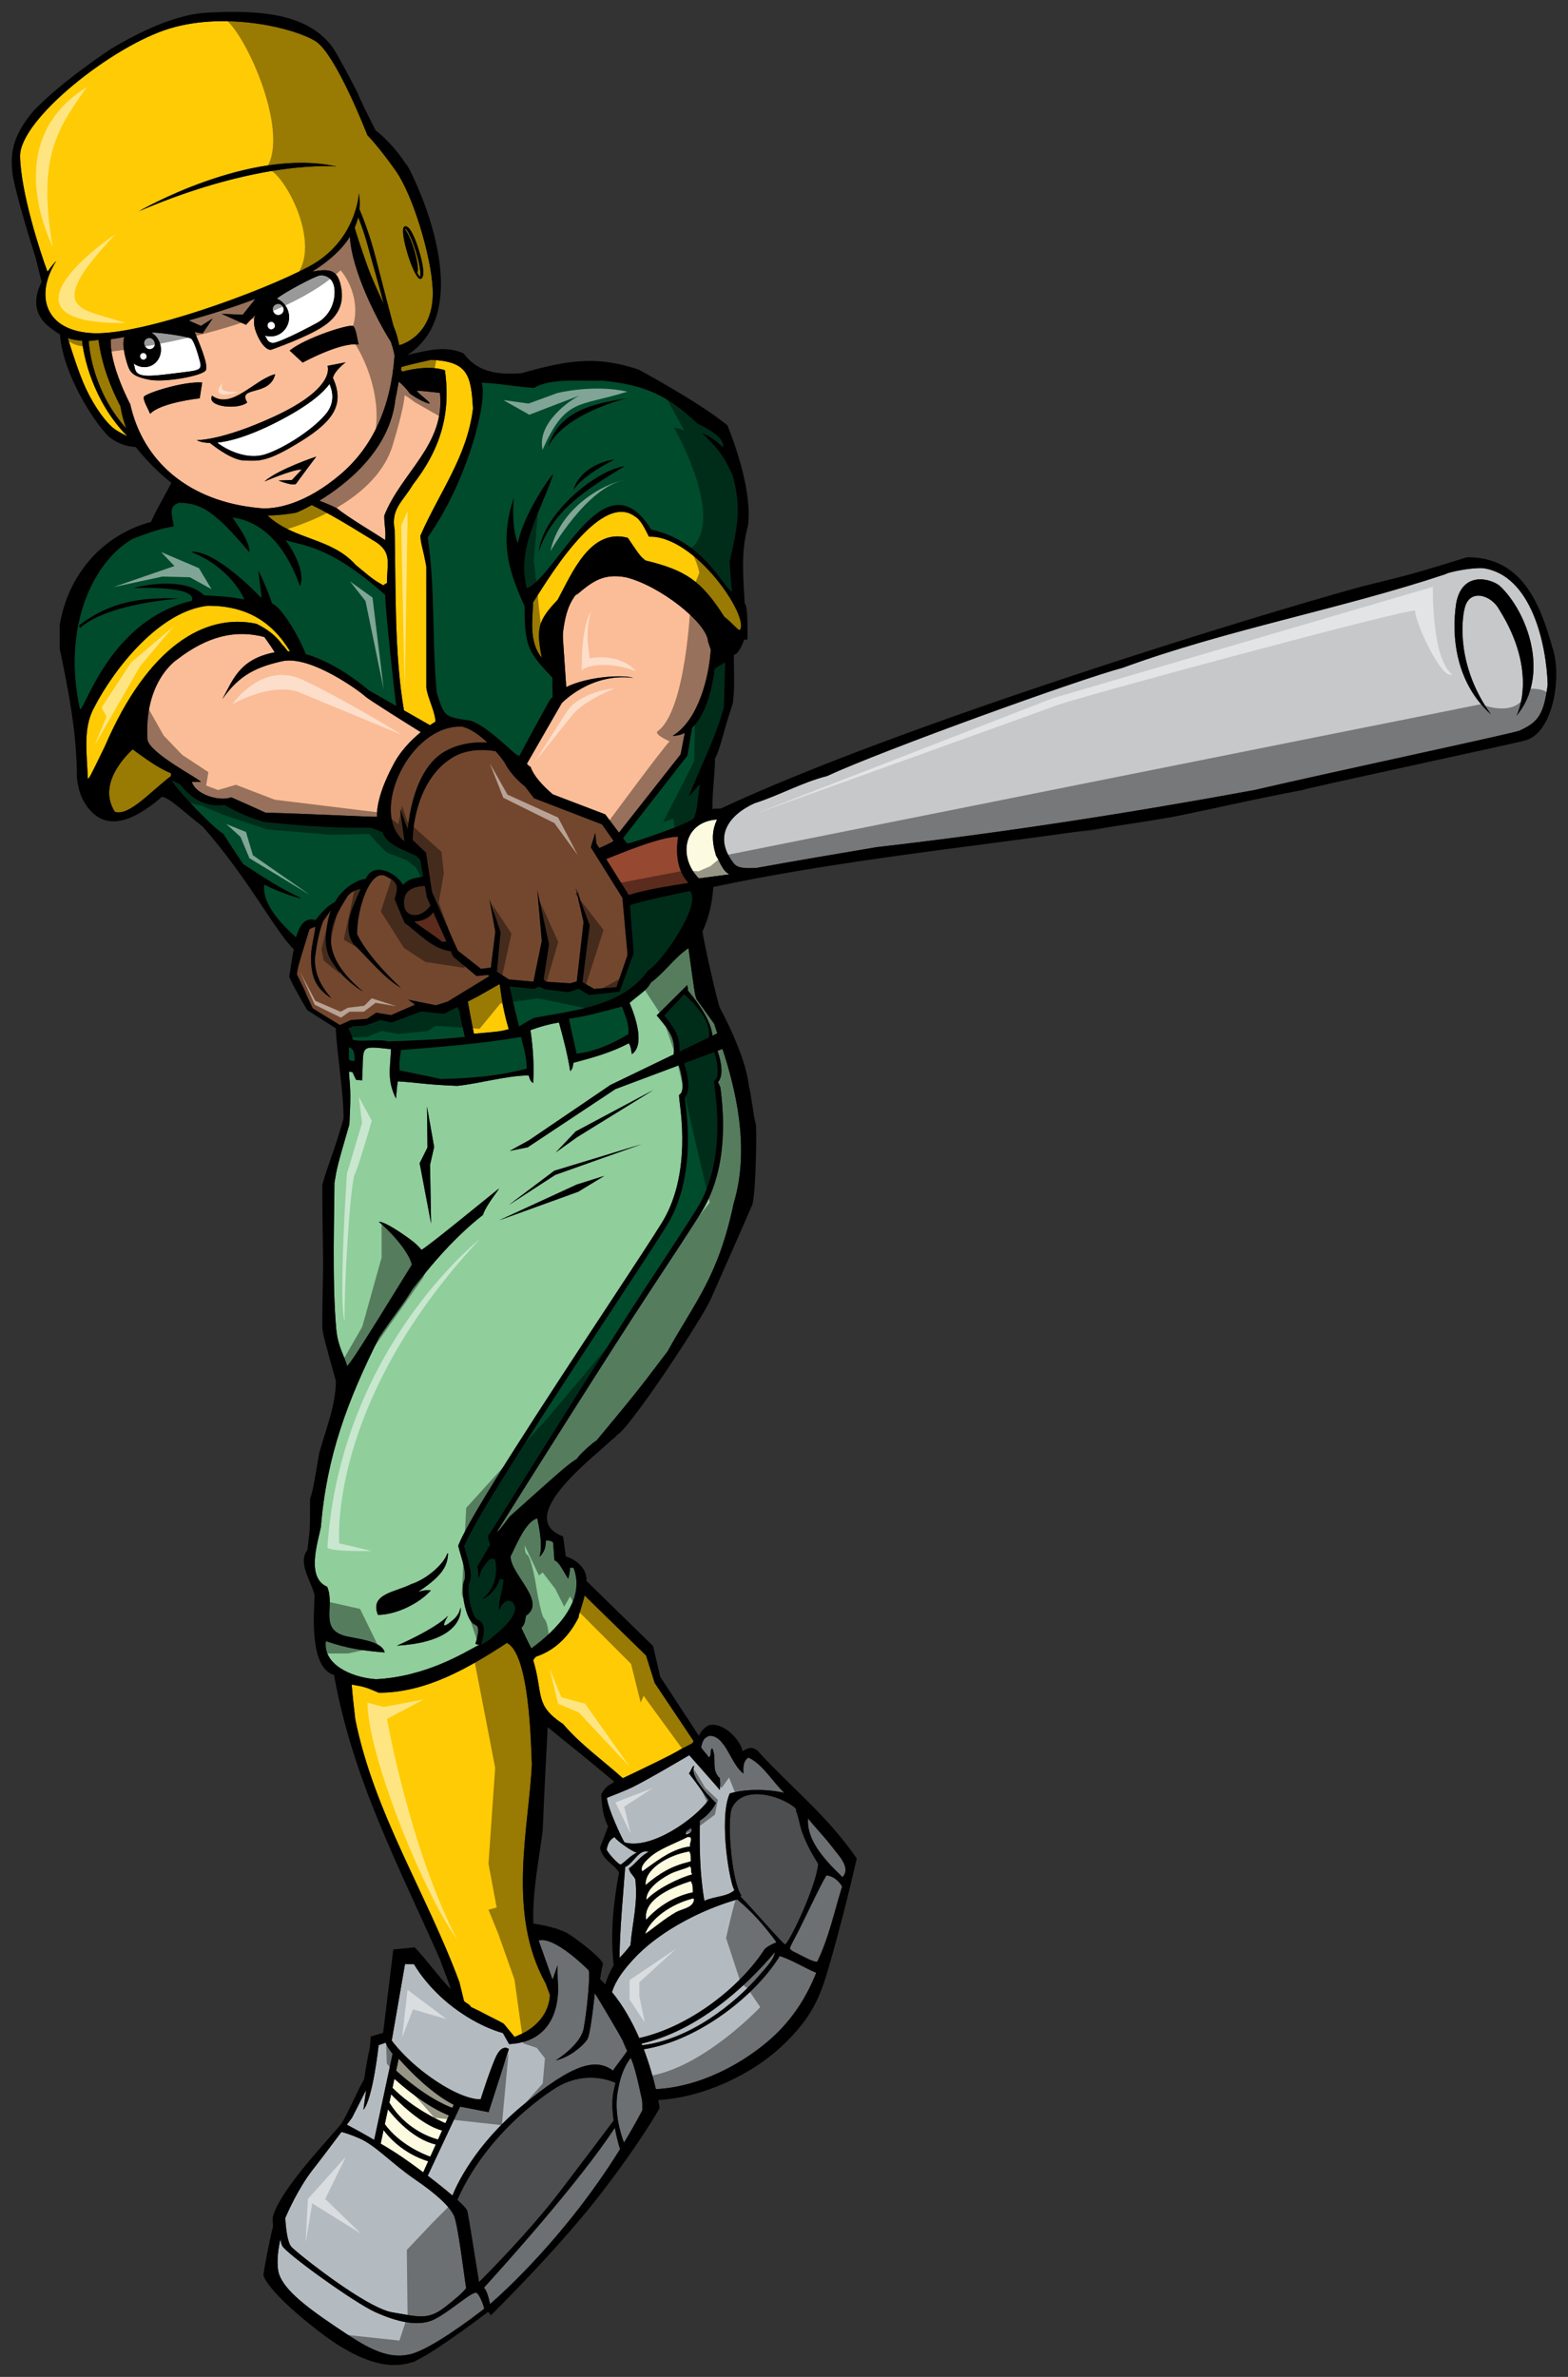
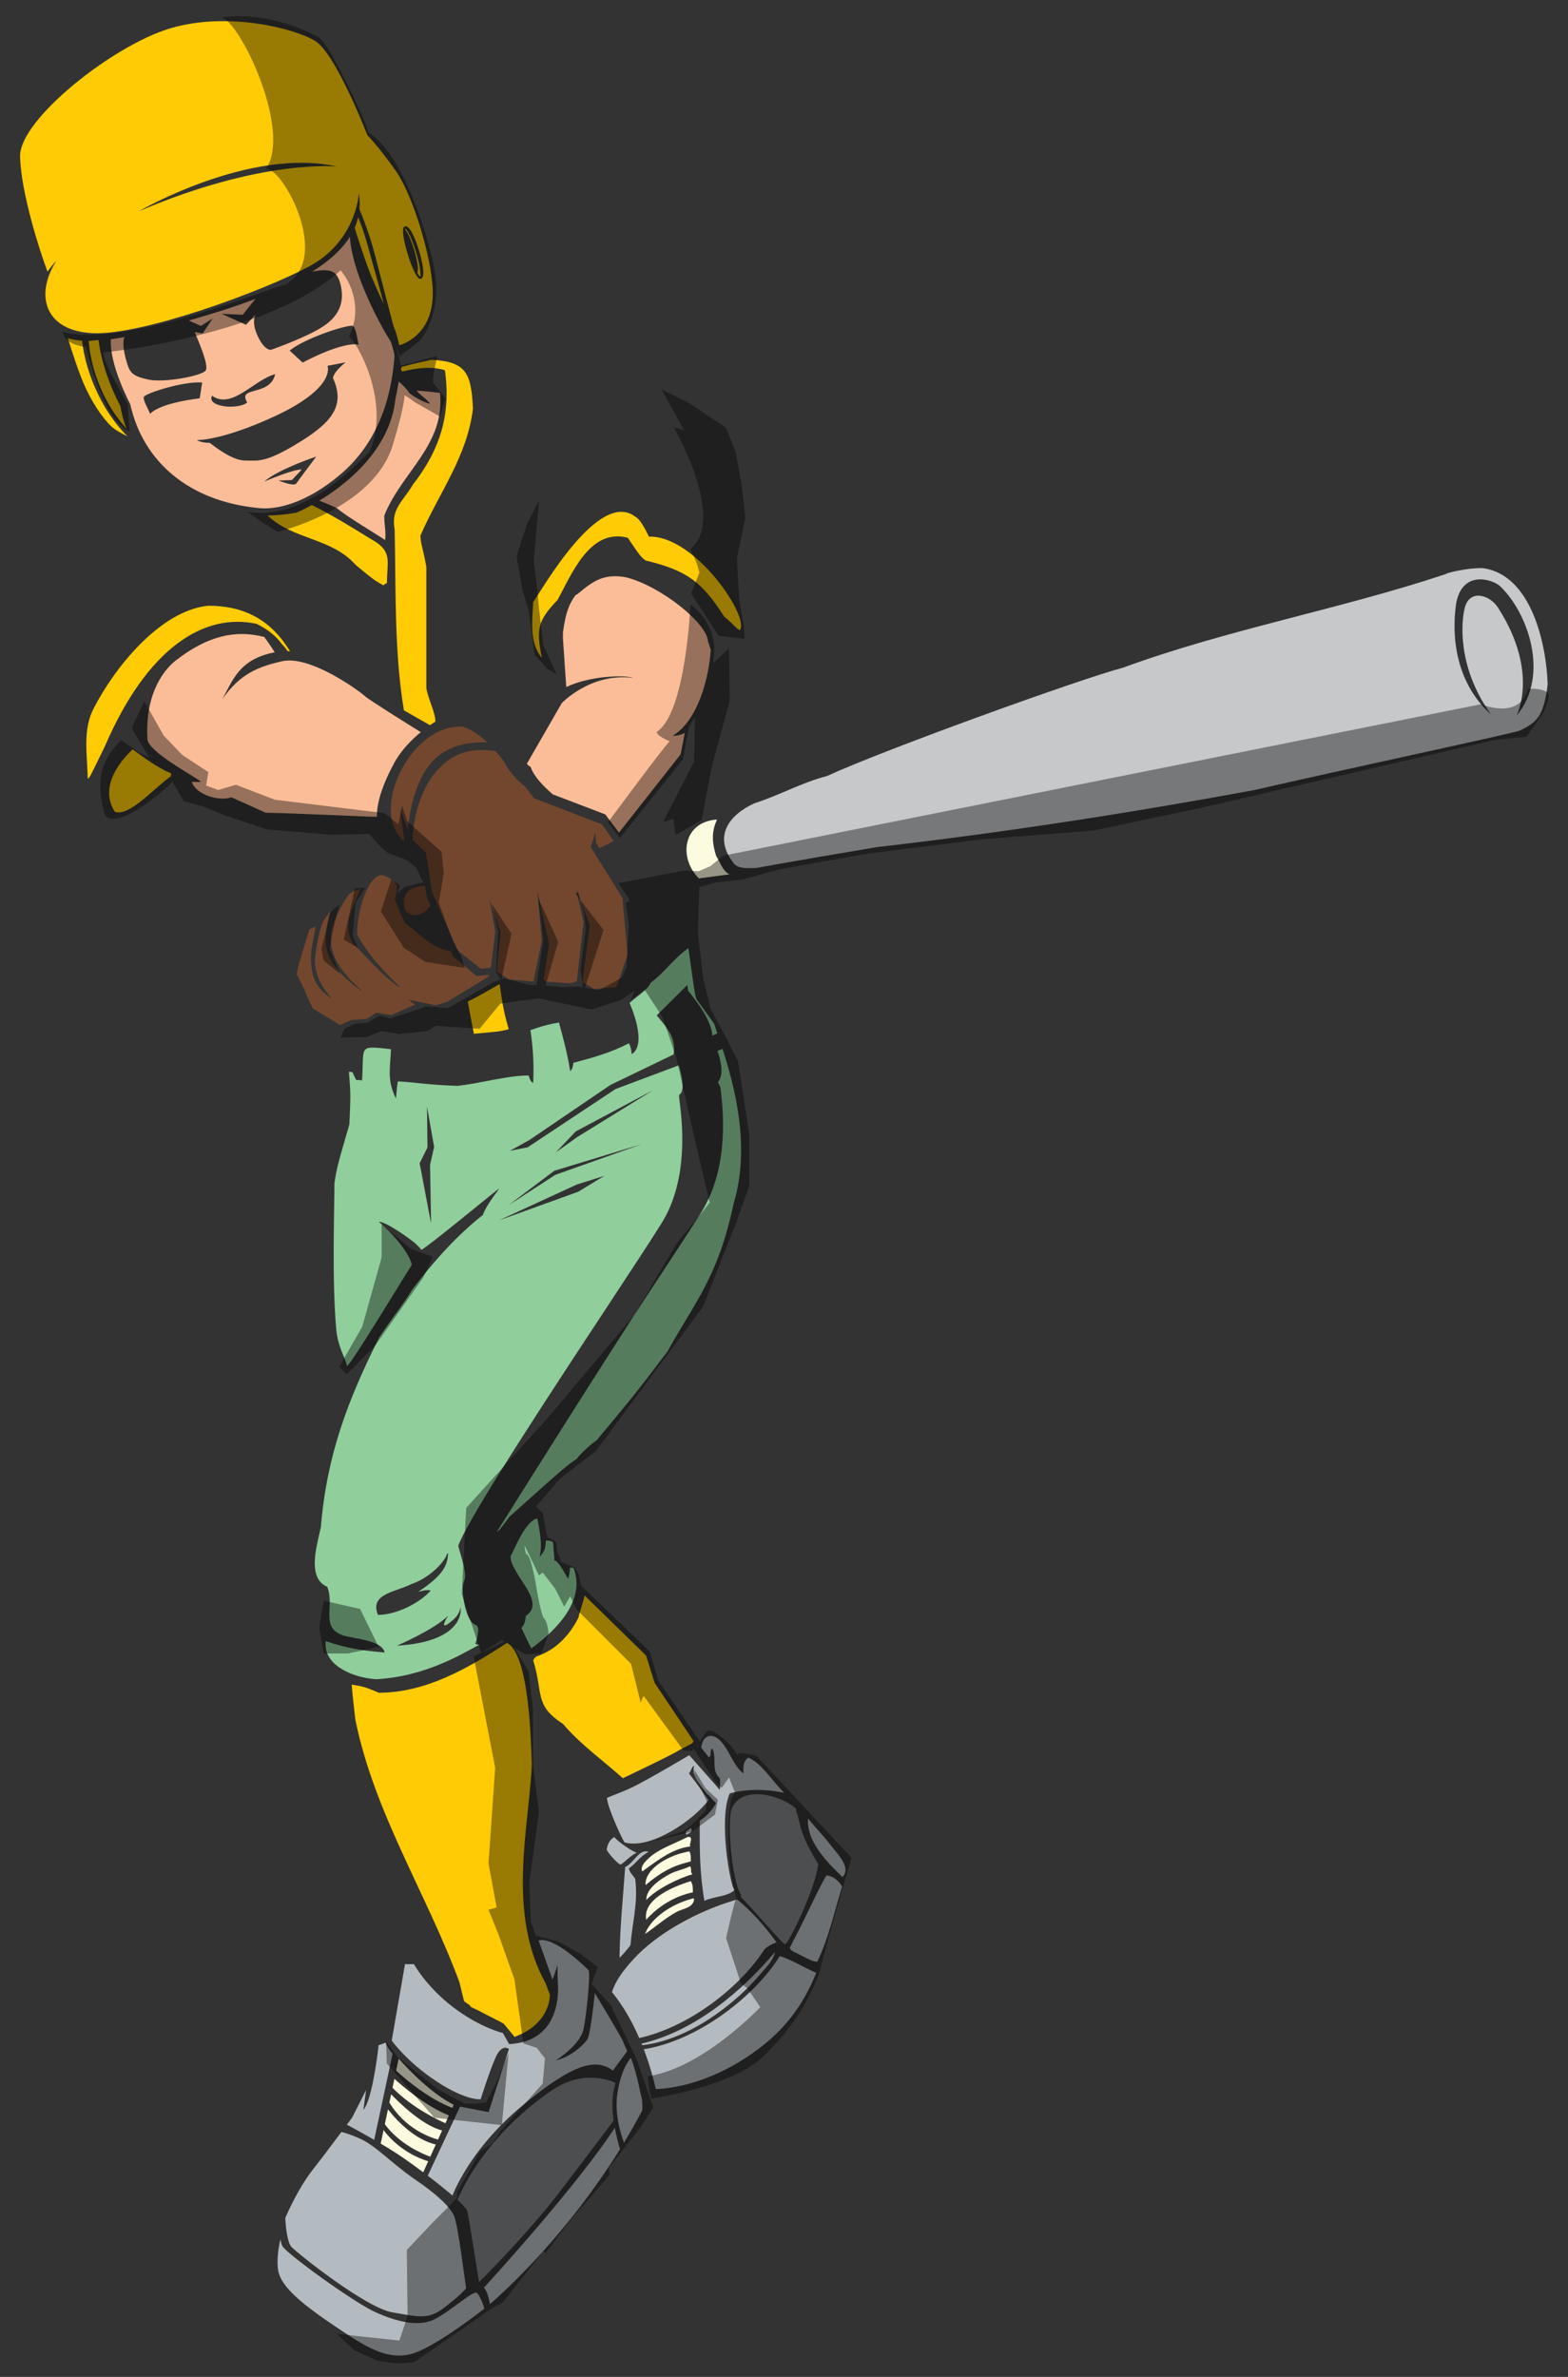
<svg xmlns="http://www.w3.org/2000/svg" version="1.1" id="Layer_1" x="0px" y="0px" width="132px" height="200px" viewBox="0 0 132 200" style="enable-background:new 0 0 132 200;" xml:space="preserve">
  <rect x="0" y="0" width="132" height="200" fill="#333333" stroke="none" />
-   <path id="color10" style="fill:#974831;" d="M36.467,76.753l1.121,2.475l-0.362,0.019c-0.876-0.685-1.491-1.026-2.368-1.712  C35.561,77.519,36.186,77.222,36.467,76.753z M57.079,70.405c-1.096,0-3.085,0.713-4.697,1.343l-0.02,0.012l-0.003-0.003  c-0.493,0.193-0.943,0.373-1.326,0.526l1.899,3.026c1.492-0.48,3.564-0.774,5.026-1.018C56.966,73.224,56.89,71.776,57.079,70.405z" />
  <path id="color9" style="fill:#73472E;" d="M41.055,82.034l0.153,0.09l-3.519,2.15l-0.985,0.312l-2.334-0.467l0.57,0.415  l-2.024,0.882l-1.245-0.208l-0.777,0.519l-1.349,0.104l-0.934,0.415l-2.282-1.401l-0.576-1.23c0.052-0.021-0.495-1.073-0.761-1.624  c0.075-0.609,0.075-0.609,1.066-3.81c0.153-0.078,0.305-0.154,0.496-0.192c-0.1,0.81-0.393,1.789-0.375,2.672  c0.029,1.486,0.351,2.441,1.689,3.325c0.04-0.077-1.489-1.421-1.347-3.431c0.133-1.029,0.317-2.11,0.687-3.06l0.66-0.924  c-0.282,0.645-0.591,2.471-0.361,3.285c0.344,1.829,2.909,3.549,3.025,3.549c-3.846-3.243-2.876-5.516-1.24-8.048  c0.396-0.423,0.768-0.494,1.072-0.57c-0.494,1.219-1.664,3.116-0.608,4.649c0.961,0.881,2.597,2.918,3.995,3.678  c-1.332-1.218-2.987-3.052-3.691-4.516c0-2.209,1.105-5.405,2.326-4.915c1.181,0.571,1.153,0.852,0.839,1.981  c0.266,0.648,0.533,1.296,0.837,1.981c1.285,0.943,2.309,2.187,3.886,2.393l0.198,0.447l1.971,1.642L41.055,82.034z M34.027,76.236  c0.003,0.022-0.001,0.04,0.003,0.063c0.224,0.957,1.484,0.953,2.213-0.109l-0.301-0.677l-0.175-0.976  c-0.443,0.034-0.944,0.105-1.299,0.366C34.141,75.143,33.943,75.548,34.027,76.236z M33.683,68.079l0.645,1.71  c0.176-1.915,0.871-5.25,3.09-6.544c1.226-0.715,2.601-0.827,3.604-0.768c-0.618-0.59-1.37-1.155-2.115-1.333  c-4.413-0.211-7.91,7.274-4.856,9.648L33.683,68.079z M52.396,75.549l-2.661-4.258l0.375-1.22l0.094,0.891l0.248,0.396  c0.424-0.205,1.158-0.523,1.14-0.563c0.022-0.014,0.04-0.026,0.062-0.04l-0.979-1.388l-5.724-2.205l-0.733-0.964  c-0.728-0.589-1.366-1.28-1.768-2.082c0,0-0.283-0.4-0.729-0.908c-0.981-0.161-2.424-0.206-3.643,0.544  c-2.877,1.77-3.328,5.664-3.336,6.94l1.116,1.047l0.508,3.305l2.157,4.926l1.971,1.549l0.813-0.101l0.014,0.009l0.376-3.035  l-0.498-2.737l0.939,2.768l-0.312,3.332l1.015,0.656l2.064,0.186l0.704-3.425l-0.378-4.269l0.985,4.551l-0.453,2.964l0.188,0.183  l2.047,0.138l0.557-0.164l0.57-4.997l-0.658-2.861l1.174,3.143l-0.608,4.781l0.983,0.567l1.881-0.148l0.934-2.713L52.396,75.549z" />
-   <path id="color8" style="fill:#004B2C;" d="M11.235,49.481c1.677-0.457,4.61-0.724,5.945,0.61c2.02,0.115,2.02,0.115,3.391,0.344  c-0.038-0.115-1.172-2.704-4.496-4.002c1.981-0.229,5.717,3.621,5.905,3.887c0.078-0.305-0.076-0.685-0.226-2.324  c0,0,0.875,1.83,1.143,2.781c0.914,0.373,2.389,3.045,2.845,4.262c2.734,0.766,5.291,3.036,5.291,3.036l2.334,1.33  c-0.011-0.067-0.019-0.114-0.019-0.113c-0.038-0.017-0.886-7.675-0.924-9.236c-4.796-4.271-7.013-4.117-8.385-4.612  c0.823,1.127,1.641,2.781,1.22,3.887c-0.978-2.76-2.706-5.375-5.678-5.792c0.379,0.608,1.523,2.134,1.409,2.934  c-3.011-3.592-4.146-4.144-5.916-4.163c-0.954,0.307-0.563,1-0.447,1.99c-1.183,0.152-2.718,0.76-3.431,1.028  c-3.229,1.807-6.03,7.253-4.458,14.368c0.496-0.152,2.582-7.531,9.413-9.146C16.628,49.234,11.235,49.481,11.235,49.481z   M6.739,52.837c-0.038-0.077-0.076-0.152-0.076-0.229c2.629-1.983,5.183-2.365,8.385-2.249C15.085,50.397,9.161,50.712,6.739,52.837  z M60.215,90.86l-0.093,0.073l0.002,0.118c0.002,0.1,0.024,0.29,0.057,0.555c0.192,1.578,0.78,6.38-1.512,10.088  c-0.803,1.3-2.557,3.962-4.587,7.045c-2.83,4.295-11.551,18.247-12.801,20.234c-0.065,0.069-0.126,0.141-0.164,0.215  c-0.076,0.15,0.071,0.627,0.149,0.782c-0.356,0.595-0.714,1.215-1.071,1.838c0.048,0.322,0.078,0.646,0.095,0.97  c0.098-0.074,0.171-0.687,0.293-0.756c0.61-0.913,0.727-0.949,1.103-0.793c0.277,1.477-0.212,2.634-1.106,3.316  c0.647-0.154,1.334-1.031,1.485-1.677c0.078,0,0.192,0,0.306,0.037c0,0.877-0.457,1.791-0.342,2.591  c0.275-0.759,0.78-0.951,1.105-0.686c0.834,0.835-0.875,2.313-1.67,2.923c-0.028,0.04-0.057,0.082-0.1,0.115  c-0.278,0.213-0.566,0.377-0.869,0.553c0.223-0.743,0.523-1.818-0.317-2.135c-0.073-0.027-0.21-0.178-0.35-0.514  c-0.336-0.801-0.497-2.145-0.309-2.57c0.276-0.622-0.037-1.683-0.289-2.536c-0.062-0.206-0.117-0.395-0.155-0.549  c1.078-2.636,7.646-12.605,12.452-19.902c2.033-3.086,3.789-5.75,4.596-7.055c2.379-3.851,1.776-8.777,1.579-10.396  c-0.021-0.172-0.039-0.31-0.048-0.406c0.493-0.548,0.291-1.841-0.065-2.866l2.538-0.951C60.456,89.531,60.534,90.611,60.215,90.86z   M57.205,88.484c0.1-1.297-0.551-2.157-1.286-3.03l1.688-1.793l0.768,0.744c0.878,1.038,1.407,1.766,1.307,2.884L57.205,88.484z   M29.871,89.269h-0.266c-0.078-0.038-0.155-0.076-0.23-0.114v-1.028C29.871,88.24,29.832,88.811,29.871,89.269z M44.352,89.917  c-2.515,0.647-4.649,0.799-7.24,0.877c-1.183-0.268-2.325-0.495-3.468-0.725c-0.039-0.646-0.039-0.646,0.114-1.715  c3.315-0.267,6.821-0.532,10.1-1.105C44.277,88.888,44.277,88.888,44.352,89.917z M60.282,56.19l0.768-0.462  c-0.037,1.105-0.07,2.581-0.107,3.723c-0.571,2.364-2.266,5.719-2.946,7.524c0.497-0.42,0.726-0.876,0.953-0.952  c-0.223,0.754-0.205,2.229-0.544,2.816c-0.245,0.422-5.339,2.142-5.506,2.12c-0.016,0.005-0.03,0.011-0.047,0.017  c0.006-0.007,0.012-0.014,0.019-0.02c-0.038-0.007-0.072-0.018-0.106-0.031c-0.003,0.001-0.006,0-0.008,0l-0.305-0.404l5.417-6.944  l0.399-2.348c0.762-0.709,1.554-2.166,1.914-5.099c0.01,0.066,0.024,0.133,0.029,0.199C60.239,56.282,60.252,56.236,60.282,56.19z   M47.897,85.725c1.563-0.228,3.012-0.647,4.46-1.029c0.265,0.763,0.647,1.486,0.532,2.325c-1.335,0.801-2.745,1.447-4.346,1.638  C48.316,87.668,48.087,86.678,47.897,85.725z M52.163,83.444l1.185-3.24l-0.313-4.045c0.824-0.238,1.637-0.486,5.038-1.181  c1.104,1.105-2.516,6.173-3.506,6.669c-2.172,3.048-6.212,3.354-9.641,4.004c-0.42,0.228-0.84,0.457-1.22,0.724  c-0.549-2.093-0.686-2.943-0.813-3.377l2.057,0.209l0.422-0.188l0.563,0.234l1.924,0.234l0.845-0.281l0.891,0.517L52.163,83.444z   M39.133,87.249c-0.764,0.037-0.991,0.189-6.48,0.381c-0.665-0.232-2.288,0.067-2.952-0.14c-0.115-0.497-0.246-0.776-0.4-0.938  l0.452-0.203l0.986-0.053l1.296-0.466l0.935,0.207l2.489-0.934l1.919,0.207l1.104-0.571l0.154,0.223  C38.789,85.725,38.942,86.487,39.133,87.249z M61.653,39.916c-0.517-0.928-0.672-1.706-2.553-3.468  c0.686,0.267,1.142,0.61,1.752,1.183c0.267-0.801-1.563-1.716-2.133-1.982c-2.555-2.4-4.344-3.239-8.004-3.619  c-1.639,0.075-4.307-0.268-5.754,0.609c-1.486-0.076-2.964-0.396-4.412-0.434c0.539,1.457-1.188,8.309-4.543,13.009  c0.648,4.306,0.344,8.727,0.763,13.072c0.647,2.134,0.723,2.02,2.896,2.363c1.296,0.496,2.744,1.943,3.812,2.857  c0.013-0.008,0.022-0.024,0.035-0.033c0.063,0.054,0.124,0.108,0.188,0.162c0.52-0.968,1.617-3.001,2.483-4.549  c0.089-0.165,0.207-0.315,0.34-0.458c-0.016-0.471-0.023-1.009-0.018-1.601c-2.051-2.161-2.341-2.616-2.341-6.021  c-1.488-3.201-2.061-5.602-0.915-9.107c-0.216,2.639,0.343,3.81,0.343,3.81c0.428-2.363,2.895-5.907,2.972-5.794  c-1.028,3.163-3.125,6.175-2.211,9.603c2.782-1.372,6.555-11.241,10.48-4.952c4.438,0.958,6.059,4.878,6.783,5.222  c-0.076-0.877-0.154-1.716-0.191-2.554C62.073,44.452,62.454,42.698,61.653,39.916z M45.339,46.472  c0.392-3.386,4.992-6.974,7.242-7.241C49.505,41.107,46.456,42.931,45.339,46.472z M48.279,41.251  c0.342-1.448,2.059-2.438,3.468-2.593C51.746,38.658,49.02,39.975,48.279,41.251z M46.142,37.593  c0.916-3.05,3.812-3.621,6.595-4.078C52.737,33.515,47.506,34.795,46.142,37.593z M30.788,73.949  c-0.92,0.112-2.074,0.96-2.602,1.962c-0.739,0.344-1.222,1.019-1.629,1.506c-0.992-0.305-1.41,0.686-1.64,1.448  c-1.144-1.028-2.898-2.795-2.668-4.432c1.486,0.761,3.05,1.191,3.126,1.154c-2.229-1.075-3.39-1.919-4.916-2.896  c-0.571-0.876-1.142-1.716-1.677-2.554c-0.686-0.306-4.204-3.995-4.317-4.491l0.734,0.376c0.991,1.296,2.196,1.887,3.696,1.715  c1.176,0.672,2.271,1.124,3.341,1.425c2.713,0.268,5.463,0.536,8.969,0.481c0.305,0.113,0.649,0.228,0.991,0.38  c0.354,1.087,1.852,1.501,2.876,2.008l0.307,0.339l0.25,1.399c-0.521,0.073-0.969,0.135-1.331,0.363  c-0.132,0.083-0.254,0.186-0.362,0.323C33.201,73.247,31.359,72.577,30.788,73.949z" />
  <path id="color7" style="fill:#FFCB05;" d="M7.237,32.706c-0.59-1.248-1.273-3.424-1.526-4.252c0.328,0.11,0.731,0.181,1.204,0.213  C7,29.783,7.759,33.71,10.73,36.716c-0.399-0.198-0.813-0.422-1.089-0.619C8.949,35.598,7.976,34.273,7.237,32.706z M7.467,28.691  H7.465c0.054,0.825,0.467,4.381,3.177,7.372c-0.229-0.596-0.403-1.22-0.501-1.872C9.34,32.67,8.55,30.655,8.294,28.6  C8.092,28.621,7.621,28.691,7.467,28.691z M17.523,50.968c-4.109,0.418-7.947,5.346-9.602,8.574  c-0.991,1.792-0.572,4.002-0.534,5.984c0.152-0.076,0.152-0.076,1.449-2.744c3.593-8.336,8.383-11.241,12.767-10.29  c0.915,0.458,1.631,0.989,2.181,1.781c0.053,0,0.253,0.271,0.437,0.519c0.065,0.002,0.131,0.008,0.196,0.012  C22.863,52.242,20.672,50.968,17.523,50.968z M44.773,148.452c-0.076-1.753-0.191-9.259-2.097-10.213  c-3.276,2.135-6.82,4.192-10.783,4.192c-1.182-0.495-1.182-0.495-2.286-0.686c0.075,0.952,0.189,1.943,0.304,2.935  c1.598,7.889,5.981,14.596,8.764,22.104c0.186,0.745,0.306,1.228,0.393,1.604c0.152,0.112,0.307,0.223,0.465,0.326  c0.054,0.071,0.096,0.129,0.12,0.162l0.743,0.355c0.565,0.309,1.149,0.59,1.71,0.879c0.102,0.053,0.201,0.114,0.302,0.172  l0.912,1.11c0.034-0.01,0.215-0.087,0.448-0.196c0,0,2.38-0.877,2.533-3.334c-0.059-0.143-0.189-0.489-0.37-0.987  C42.638,160.954,44.542,153.713,44.773,148.452z M9.671,68.309c1.185,0.412,3.088-1.79,4.725-3.01  c0.001-0.076,0.001-0.153,0.001-0.229c-1.181-0.495-2.171-1.259-3.238-2.019C11.121,63.127,8.019,65.755,9.671,68.309z   M30.15,18.275c-0.07,0.305-0.17,0.6-0.294,0.887c0.128,0.428,0.472,1.538,1.061,3.19c0.37,1.042,0.9,2.177,1.389,3.225  c-0.392-1.545-0.948-3.42-1.296-4.721C30.673,19.589,30.314,18.667,30.15,18.275z M33.797,30.875  c-0.006,0.042-0.01,0.087-0.015,0.13c-0.017,0.022-0.021,0.055-0.033,0.08c0.016,0.045,0.052,0.092,0.123,0.182  c1.12-0.302,2.522-0.464,3.581-0.115c0.533,3.734-0.419,6.707-2.706,9.643c-0.801,1.371-1.867,2.019-1.523,3.772  c0.107,4.885-0.044,10.348,0.781,15.204l2.191,1.249c0.243-0.167,0.416-0.271,0.458-0.294c0-0.801-0.648-1.983-0.764-2.859V47.692  c-0.268-1.524-0.495-1.982-0.495-2.63c1.601-3.66,3.925-6.632,4.421-10.672c-0.152-2.934-0.496-3.964-3.506-4.116  C35.448,30.463,34.621,30.651,33.797,30.875z M32.272,49.252c0.077-0.075,0.191-0.151,0.304-0.188c0-1.753,0.466-2.587-1.058-3.539  c-0.07,0-3.143-2.01-5.271-3.028c-0.69,0.381-1.191,0.601-1.316,0.643c-0.851,0.152-1.652,0.226-2.407,0.239  c2.205,2.074,5.363,1.843,7.425,4.161C31.47,48.797,31.47,48.797,32.272,49.252z M35.126,22.943c0.14,0.255,0.218,0.325,0.246,0.343  c0.064-0.122,0.025-0.842-0.362-2.112c-0.404-1.317-0.789-1.933-0.89-1.921c-0.005,0.017-0.008,0.043-0.011,0.067  c0.213,0.246,0.502,0.868,0.744,1.657C35.151,21.945,35.26,22.776,35.126,22.943z M7.875,28.036  c-4.118-0.156-4.972-3.194-3.135-6.087c0,0-0.355,0.356-0.729,0.899c-0.015-0.019-0.026-0.04-0.04-0.06  c-0.587-1.566-2.219-6.587-2.28-9.629c-0.063-3.085,7.772-9.314,12.61-10.766c4.84-1.454,10.533-0.006,12.255,1.068  c1.722,1.071,4.371,7.912,4.371,7.912s0.961,0.97,2.388,2.997c1.429,2.024,2.963,7.089,3.109,9.889  c0.217,4.081-2.812,4.789-2.812,4.789s-0.095-0.381-0.153-0.635c-0.068-0.284-0.188-0.627-0.342-1.008  c-0.302-1.143-1.041-3.958-1.512-5.801c-0.484-1.901-1.121-3.466-1.348-4.001c0.041-0.433,0.026-0.88-0.041-1.349  c0,0-0.196,4.047-4.23,6.186C21.955,24.581,11.996,28.191,7.875,28.036z M34.322,21.385c0.196,0.646,0.431,1.239,0.641,1.627  c0.193,0.352,0.33,0.487,0.461,0.446c0.417-0.127,0.133-1.444-0.15-2.369c-0.321-1.046-0.783-2.165-1.2-2.038  c-0.083,0.024-0.11,0.122-0.12,0.153C33.866,19.507,34.014,20.384,34.322,21.385z M11.696,17.772  c10.337-4.419,16.646-3.761,16.646-3.761C21.004,12.363,11.696,17.772,11.696,17.772z M54.628,45.153  c-0.268-0.534-0.699-1.456-1.168-1.691c-3.047-2.287-7.773,6.059-8.574,7.202c-0.076,1.601-0.344,3.391,0.724,4.689  c-0.459-2.439-0.38-3.087,1.333-4.879c1.219-2.249,2.744-6.059,5.908-5.222c1.028,1.524,1.028,1.524,1.485,1.906  c3.468,0.838,4.727,1.754,6.631,4.727c0.84,0.686,0.99,0.99,1.296,1.143C63.207,52.059,58.568,45.046,54.628,45.153z M39.895,86.982  c2.171-0.19,2.171-0.19,2.934-0.381c-0.629-2.084-0.664-3.398-0.774-3.8l-1.771,1.006l-0.903,0.468  C39.534,85.121,39.748,86.283,39.895,86.982z M54.389,139.298l-5.172-5.047c-0.134,0.563-0.323,1.116-0.49,1.693  c-0.013,0.046-0.009,0.086-0.01,0.128c-0.75,1.507-1.913,2.761-3.566,3.312c-0.113,0.076-0.189,0.19-0.265,0.305  c0.876,2.897,0.075,3.773,2.514,5.373c1.455,1.714,3.334,3.042,5.031,4.561c1.442-0.684,4.227-2.012,4.857-2.425  c0.309-0.153,0.616-0.311,0.92-0.474c0.107-0.058,0.157-0.146,0.174-0.238l-3.27-4.882L54.389,139.298z" />
  <path id="color6" style="fill:#808285;" d="M68.877,156.837c-0.17,1.895-2.398,6.565-2.786,6.773  c-0.274-0.124-2.862-3.149-3.763-4.036c0.04-0.026,0.06-0.059,0.08-0.092c-0.801-1.081-1.258-6.401-0.775-7.388  c0.936-1.911,4.025-1.029,5.276-0.001c0.115,0.094,0.135,0.206,0.107,0.31c0.205,0.416,0.27,1.07,0.498,1.73  C67.883,155.186,68.432,156.11,68.877,156.837z M51.819,175.257c-0.594-0.27-2.781-1.063-5.22,0.541  c-2.854,1.88-6.268,5.141-8.097,9.303c0.484,0.441,0.81,0.789,0.846,0.963c0.102,0.456,0.712,4.28,0.978,5.959  c0.642-0.637,4.245-4.26,6.815-7.623c2.238-2.93,3.915-5.163,4.516-5.967c-0.115-0.819-0.157-1.707-0.009-2.455  C51.7,175.734,51.757,175.492,51.819,175.257z" />
  <path id="color5" style="fill:#B4BBC0;" d="M65.233,164.262c0.002-0.002,0.004-0.003,0.005-0.003c-0.101,0.653-0.72,1.248-1.21,1.83  c-2.154,2.544-6.018,5.549-9.968,6.002c-0.019-0.045-0.036-0.089-0.054-0.135C58.664,170.864,62.59,167.375,65.233,164.262z   M62.06,159.825c-1.228,0.354-2.473,0.835-3.658,1.415c-0.495,0.243-0.978,0.503-1.445,0.775c-1.4,0.823-2.657,1.78-3.61,2.814  c-0.954,1.036-1.544,1.886-1.828,2.789c0.966,1.182,1.72,2.541,2.294,3.869c4.441-1.001,8.638-4.484,10.548-7.471  c0.228-0.234,0.593-0.421,1.01-0.584C64.346,162.02,63.25,160.797,62.06,159.825z M40.119,192.924  c-0.344-0.173-2.166,1.521-3.518,2.215c-1.351,0.696-3.248,0.209-5.025-0.6c-1.781-0.806-7.566-4.977-7.827-5.586  c-0.058-0.134-0.106-0.325-0.144-0.538c-0.15,0.655-0.326,1.701-0.191,2.605c0.221,1.442,2.207,2.974,4.758,4.696  c2.552,1.724,4.272,2.832,6.306,2.391c1.721-0.376,5.243-3.033,6.288-3.846C40.69,193.874,40.33,193.031,40.119,192.924z   M53.217,173.442c-0.037-0.094-0.074-0.192-0.117-0.29c-0.817,1.036-1.018,2.44-1.054,2.6c-0.417,1.874,0.21,3.821,0.484,4.537  c0.526-0.866,1.04-1.771,1.534-2.708c0.012-0.16,0.021-0.461-0.017-0.89C54.033,176.691,53.58,174.357,53.217,173.442z   M33.036,194.568c2.239,0.373,2.978,0.669,4.407-0.431c0.839-0.648,1.483-1.198,1.8-1.602c-0.154-0.928-0.696-5.438-1.036-6.125  c-0.374-0.76-1.393-1.75-3.303-3.051c-1.909-1.304-3.269-2.828-4.631-3.424c-0.767-0.335-1.252-0.482-1.531-0.548  c-0.69,0.926-1.659,2.215-2.43,3.201c-1.189,1.523-2.09,3.555-2.297,4.037c0.042,0.774,0.169,2.065,0.529,2.445  C25.074,189.625,30.798,194.193,33.036,194.568z M54.195,172.429c0.486,1.278,0.812,2.462,1.021,3.355  c1.769-0.083,3.598-0.586,5.328-1.392c1.414-0.658,2.763-1.517,3.959-2.508c2.129-1.767,3.359-3.781,4.213-5.89  c-1.039-0.429-1.998-1.069-3.074-1.409C63.686,167.793,58.91,171.679,54.195,172.429z M33.052,172.806  c-0.462-0.537-0.568-0.886-0.568-0.886l0.008-0.052l-0.618,0.219c0,0-0.48,4.518-1.283,5.44c0,0,0.104-0.759,0.234-1.679  l-1.187,2.339c0,0-0.166,0.225-0.438,0.589c0.288,0.15,1.16,0.618,2.301,1.278L33.052,172.806z M40.738,192.493  c0.249,0.231,0.421,0.908,0.512,1.378c1.042-0.899,6.381-5.682,10.947-13.036c-0.102-0.327-0.293-1.002-0.439-1.802  C48.814,183.564,42.194,190.896,40.738,192.493z M59.645,151.462c-0.541-0.764-1.087-1.527-1.646-2.243  c0.145-0.146,0.328-0.731,0.438-0.62c-0.009,0.019-0.013,0.034-0.021,0.056c-0.149,0.743,0.43,1.475,1.144,2.338  c0.035-0.034,0.445,0.489,0.716,0.713c-0.28,0.565-0.727,1.07-1.367,1.501c-0.021,2.188-0.018,4.385,0.39,6.732  c0.831-0.387,1.92-0.333,2.532-0.901c-0.364-0.368-1.365-5.98-0.396-8.134c0.41-0.119,0.835-0.194,1.258-0.24  c1.265-0.138,2.519,0.003,3.322,0.19c-0.879-0.858-1.628-2.082-2.589-2.727c-0.139-0.094-0.279-0.174-0.428-0.239  c-0.464,0.325-0.43,0.845-0.41,1.339c-1.066-0.747-1.496-3.204-2.857-3.172c-0.343,0.109-0.487,0.292-0.572,0.499l-0.048,0.138  c-0.032,0.109-0.057,0.221-0.089,0.33c0.195,0.336,0.425,0.494,0.646,0.855c0.07-0.049,0.109-0.107,0.131-0.173  c0.041-0.13,0.017-0.287,0.049-0.42c0.017-0.069,0.047-0.129,0.109-0.181c0.432,0.876-0.134,1.807,0.64,2.521  c0.04,0.347,0.039,0.676,0.002,0.993c-0.025-0.054-2.576-2.93-2.576-2.93c-0.047,0.028-3.408,2.021-4.793,2.7  c-0.527,0.26-1.623,0.681-2.135,0.886c0.039,0.818,1.283,3.475,1.479,3.75C54.815,155.667,58.492,153.06,59.645,151.462z   M70.948,156.611c-0.256-0.458-0.68-0.912-0.971-1.298c-0.627-0.827-1.465-1.666-1.951-2.307c-0.129,1.432,0.852,2.8,1.846,3.878  c0.029,0.027,0.055,0.061,0.08,0.087c0.076,0.082,0.148,0.151,0.223,0.229c0.264,0.271,0.523,0.526,0.748,0.748  c0.002,0.002,0.002,0.001,0.002,0.001C71.299,157.536,71.207,157.07,70.948,156.611z M69.575,157.799  c-0.447,0.683-1.645,3.267-2.346,4.654c-0.184,0.358-0.758,1.4-0.73,1.486c0.039,0.122,0.182,0.224,0.379,0.314  c0.594,0.27,1.523,0.85,1.922,0.808c0.977-2.008,1.434-4.209,2.096-6.33c0,0,0,0,0-0.001  C70.676,158.372,70.235,157.863,69.575,157.799z M36.752,175.134c2.535,1.665,3.713,1.5,3.713,1.5s0.676-2.178,1.234-3.465  c0.557-1.288,1.142-0.755,1.142-0.755l-1.708,5.307l-2.399-0.467l-2.725,5.815c0.739,0.563,1.482,1.152,2.078,1.667  c0.347-0.87,1.873-4.221,5.846-7.532c4.416-3.678,6.269-4.019,7.683-2.972c-0.032-0.062,1.069-1.436,1.193-1.674  c-0.063,0.001-0.364-0.855-0.463-0.993c-0.306-0.592-2.127-3.637-2.27-3.852c-0.174,1.535-0.406,3.553-0.646,3.905  c-0.382,0.566-1.526,1.512-2.648,1.75c0,0,2.077-1.279,2.35-2.664c0.273-1.384,0.596-4.74,0.408-4.933  c-0.176-0.177-2.873-2.871-4.197-2.493l1.175,3.294l0.424-1.214c0,0-0.021,0.797,0.03,1.633c0.052,0.834,0.085,4.802-4.112,5.006  l-0.524-0.932c0,0-1.915-0.449-4.183-2.17c-2.265-1.719-3.299-3.622-3.299-3.622l-0.759-0.005l-1.117,6.428  C32.978,171.696,34.219,173.467,36.752,175.134z M52.274,156.88c0.115-0.081,0.225-0.165,0.327-0.253  c0.306-0.259,0.577-0.531,1.009-0.742c-0.002,0.001-0.002,0.001-0.002,0.001c-0.39-0.068-1.773-1.071-1.879-1.314  c-0.471,0.261-0.576,0.661-0.663,1.068C51.31,156.084,52.127,156.962,52.274,156.88z M58.161,153.807  c-0.143,0.182-0.57,0.255-0.386,0.56C58.087,154.247,58.358,154.113,58.161,153.807z M54.601,155.816  c-0.812-0.279-1.247,0.961-1.971,1.283c-0.18,2.538-0.444,5.043-0.477,7.638c0.349-0.34,0.638-0.698,0.922-1.061  c0.146-1.847,0.652-3.563,0.404-5.556c-0.123-0.26-0.3-0.38-0.429-0.618c-0.043-0.078-0.084-0.171-0.113-0.286  c0.62-0.44,0.926-1.001,1.662-1.398L54.601,155.816z" />
  <path id="color4" style="fill:#90CE9C;" d="M40.009,136.712c-0.236-0.089-0.439-0.343-0.621-0.775  c-0.362-0.864-0.574-2.339-0.305-2.946c0.206-0.463-0.104-1.514-0.31-2.209c-0.074-0.251-0.141-0.477-0.18-0.65l-0.016-0.071  l0.026-0.066c1.008-2.574,7.664-12.68,12.525-20.059c2.03-3.083,3.783-5.745,4.587-7.045c2.291-3.707,1.704-8.51,1.512-10.087  c-0.033-0.266-0.055-0.456-0.057-0.556l-0.002-0.118l0.093-0.073c0.326-0.256,0.235-1.385-0.119-2.417l-5.327,1.996l-7.392,4.9  l-1.504,0.301l1.633-0.903l6.834-4.641l5.345-2.58l-0.021-0.036l0.011-0.079c0.149-1.184-0.392-1.923-1.3-2.996l-0.137-0.161  l2.053-2.039l-0.004-0.004c0.002,0,0.006,0.001,0.007,0.001l0.522-0.518l0.059,0.445l-0.016,0.016  c0.696,0.824,1.977,2.492,2.066,3.808l0.415-0.2c-0.103-0.305-0.194-0.582-0.262-0.805c-0.491-0.686-0.986-1.37-1.483-2.058  c-0.15-0.42-0.15-0.42-0.685-4.306c-1.144,0.762-2.021,2.059-3.163,2.896c-0.344,0.686-1.184,1.145-1.793,1.715  c0.458,1.067,1.334,3.545,0.191,4.308c-0.115-0.685-0.115-0.685-0.268-0.915c-1.409,0.764-3.049,1.22-4.647,1.64  c-0.078,0.456-0.078,0.456-0.27,0.724c-0.226-1.41-0.571-2.744-0.953-4.116c-0.875,0.151-1.563,0.344-2.4,0.648  c0.23,1.523,0.307,2.934,0.23,4.458c-0.23-0.19-0.23-0.19-0.382-0.646c-1.83,0-4.116,0.685-6.021,0.876  c-2.781-0.115-3.163-0.267-4.992-0.381c-0.076,0.456-0.114,0.952-0.152,1.446c-0.764-1.523-0.495-2.477-0.419-4.153  c-2.82-0.306-2.247-0.343-2.439,2.629c-0.19-0.038-0.343-0.038-0.495-0.038c-0.113-0.229-0.228-0.458-0.305-0.648  c-0.114-0.039-0.229-0.039-0.305-0.039c0.152,1.906,0.152,1.906,0.038,4.422c-1.028,3.544-1.028,3.544-1.257,4.917  c0,2.231-0.216,8.305,0.152,12.314c0.143,1.539,0.724,2.297,0.915,3.121c0.456-0.535,1.024-1.372,5.445-8.536  c-0.113-0.688-1.117-2.192-2.777-3.624c0.683,0,2.903,1.649,3.106,1.857c0.084,0.086,0.39,0.365,0.475,0.508  c0.288-0.052,5.719-4.515,6.517-5.146c0.075,0.04-1.029,1.297-1.335,2.211c-2.796,2.189-4.951,4.991-5.905,6.212  c-1.104,1.754-1.334,1.867-2.82,4.077c-2.667,5.336-4.42,9.949-4.915,15.97c-0.266,1.333-1.257,4.268,0.533,5.029  c0.725,1.715-0.875,3.775,1.942,4.23c1.188,0.237,2.707,0.456,2.897,1.297c-1.868-0.155-3.163-0.343-4.954-0.955  c-0.268,1.909,2.058,3.057,4.229,3.205c4.151-0.214,7.316-2.174,8.537-2.821v-0.02c0.068,0.009,0.136,0.001,0.201-0.017  l-0.378-0.114C40.296,137.407,40.382,136.852,40.009,136.712z M36.29,102.947l-0.963-5.071l0.66-1.325l-0.042-3.438l0.602,3.395  l-0.344,1.505L36.29,102.947z M48.465,95.202l6.533-3.481l-6.404,3.954l-1.805,1.29L48.465,95.202z M46.661,98.512l7.349-2.234  l-7.263,2.578l-3.911,2.536L46.661,98.512z M48.551,99.673l2.321-0.731l-2.192,1.332l-6.662,2.407L48.551,99.673z M31.816,135.879  c-0.724-1.793,1.485-1.905,2.82-2.592c1.33-0.43,2.744-1.716,3.009-2.554c0.021-0.006,0.036-0.016,0.056-0.023  c0.008-0.001,0.012,0.003,0.019,0.002c0.002,0,0.004,0,0.006,0c-0.071,0.914-0.282,1.758-2.518,3.223  c0.648-0.152,0.648-0.152,1.067-0.117C35.246,134.963,33.302,135.879,31.816,135.879z M33.415,138.47c0,0,3.125-1.335,4.308-2.515  c-0.456,0.735-0.562,1.192,0.379,0.379c0.407-0.332,0.588-0.683,0.668-1.074C38.814,135.406,39.13,138.132,33.415,138.47z   M48.279,131.913c1.066,2.745-1.45,5.26-3.546,6.786c-0.305-0.572-0.569-1.145-0.838-1.717c0.269-0.343,0.269-0.343,0.382-1.029  c1.79-1.18-1.297-3.469-1.297-4.993c0.42-0.799,1.259-2.972,2.25-3.199c0.384,1.784,0.354,2.675,0.188,3.238  c0.382-0.382,0.536-0.757,0.533-1.372c0.383,0,0.383,0,0.61,0.153c0.038,0.494,0.075,0.989,0.115,1.523  c0.379,0,1.048,1.482,1.161,1.521c0.037-0.153,0.164-0.594,0.134-0.911H48.279z M61.768,101.236  c-1.32,6.249-3.275,8.308-5.564,12.461c-2.63,3.468-2.63,3.468-5.983,7.505c-0.306,0.156-1.522,1.26-1.638,1.525  c-0.954,0.65-0.954,0.65-5.679,4.879c-0.856,1.141-0.913,1.213-1.071,1.282c2.66-4.262,9.786-15.548,12.646-19.889  c2.033-3.086,3.788-5.75,4.595-7.056c2.379-3.85,1.777-8.776,1.579-10.395c-0.021-0.172-0.2-0.412-0.208-0.509  c0.479-0.533,0.294-1.667-0.048-2.621l0.427-0.16C61.828,91.357,63.202,96.465,61.768,101.236z" />
  <path id="color3" style="fill:#FCFADF;" d="M61.424,73.568c-0.875,0.113-1.752,0.228-2.589,0.343  c-1.755-1.752-1.335-4.763,1.522-4.954c-0.424,0.964-0.463,1.777-0.076,3.049C60.549,72.387,60.826,73.329,61.424,73.568z   M32.928,176.217l-0.15,0.702c1.337,2.189,3.371,2.912,4.096,3.109l0.345-0.766C35.516,178.84,33.453,176.769,32.928,176.217z   M33.563,173.218l-0.214,1.013c2.391,2.167,4.178,2.93,4.729,3.13l0.116-0.256C36.37,176.156,34.635,174.418,33.563,173.218z   M33.041,175.674c1.726,1.737,3.866,2.716,4.454,2.98l0.295-0.655c-1.936-0.774-3.895-2.454-4.588-3.082L33.041,175.674z   M32.29,179.23l-0.242,1.139c0.655,0.387,1.318,0.799,1.879,1.187c0.485,0.333,1.083,0.763,1.702,1.227l0.419-0.927  C33.885,181.183,32.671,179.749,32.29,179.23z M32.661,177.484l-0.266,1.25c1.218,1.674,3.165,2.496,3.827,2.736l0.464-1.026  C34.731,179.984,33.162,178.134,32.661,177.484z M58.315,159.745c-1.834,0.464-3.572,1.71-4.009,2.984  c0.002-0.002,0.002-0.002,0.002-0.001c0.769-0.519,1.665-1.307,2.611-1.835c0.52-0.287,1.302-0.334,1.491-0.936  c0.012-0.061,0.022-0.125,0.012-0.166C58.413,159.75,58.385,159.728,58.315,159.745z M58.103,155.366  c-0.081-0.295,0.171-0.463,0.028-0.78c-0.096,0.02-0.153-0.059-0.26-0.01c-1.072,0.547-2.379,0.982-3.184,1.709  c-0.313,0.283-0.84,0.769-0.616,1.179c0.002,0,0.002,0,0.004-0.002c0.128-0.092,0.259-0.186,0.39-0.281  C55.536,156.407,56.709,155.53,58.103,155.366z M54.4,161.533c1.005-1.13,2.41-1.997,3.933-2.307  c-0.023-0.304,0.039-0.573-0.175-0.943C56.341,158.845,54.111,159.905,54.4,161.533z M58.164,156.617  c-0.025-0.273,0.033-0.516-0.125-0.836c-0.131,0.018-0.264,0.052-0.396,0.081c-1.546,0.347-3.387,1.452-3.296,2.755  c0,0-0.001,0.001-0.001,0.003c1.197-1.025,2.216-1.603,3.614-1.945C58.032,156.658,58.092,156.633,58.164,156.617z M58.127,157.093  c-0.011-0.02-0.012-0.037-0.027-0.063c-0.546,0.27-1.171,0.365-1.742,0.67c-0.953,0.509-1.986,1.312-1.949,2.17  c0.834-0.915,2.764-1.862,3.875-2.156C58.075,157.45,58.268,157.333,58.127,157.093z" />
  <path id="color2" style="fill:#C7C8CA;" d="M124.842,47.806c-1.172-0.053-3.049,0.382-3.127,0.496  c-8.918,2.971-18.369,4.649-27.209,7.888C91,57.105,74.309,63.126,69.619,65.298c-2.096,0.532-4.04,1.638-6.099,2.287  c-2.172,0.99-3.543,2.82-1.714,5.105c0.373,0.406,1.07,0.367,1.867,0.343c3.354-0.609,6.746-1.182,10.139-1.753  c10.631-1.22,21.227-2.858,31.783-4.802c6.896-1.6,22.291-4.873,22.357-5.015c1.523-0.707,2.008-1.307,2.336-3.863  C130.19,54.287,128.955,48.377,124.842,47.806z M127.661,60.23c0,0,1.93-3.594-1.484-8.993c-0.637-1.146-2.432-1.746-2.861-0.116  c-0.283,1.033-0.713,4.932,2.199,8.992c-3.031-2.729-3.328-6.69-2.926-9.36c0.51-2.739,2.914-2.07,3.662-1.46  C128.618,51.511,130.518,56.838,127.661,60.23z" />
  <path id="color1" style="fill:#FBBD97;" d="M56.623,61.916c0.187,0,0.572-0.018,1.025-0.249l-0.351,1.806l-5.19,6.588l-1.154-1.537  l-4.422-1.687c-0.89-0.771-1.626-1.582-1.865-2.321c-0.071-0.023-0.143-0.061-0.205-0.137c-0.033-0.041-0.074-0.074-0.108-0.113  l2.935-5.099c0,0,2.437-2.594,6.017-2.127c-0.735-0.27-3.703-0.168-5.635,0.771l-0.279-4.091c0,0-0.006-0.19,0.002-0.487  c0.144-1.083,0.327-2.114,0.961-3.022c0.001-0.001,0.001-0.003,0.001-0.004c0-0.001,0.002-0.001,0.002-0.001  c0.01-0.015,0.016-0.03,0.025-0.045c0.065-0.089,0.144-0.137,0.229-0.168c1.298-1.09,2.19-1.748,4.05-1.426  c2.873,0.691,6.871,3.85,6.946,5.413c0.078,0.226,0.154,0.453,0.229,0.683C59.693,56.948,58.796,60.613,56.623,61.916z   M10.966,34.013c0,0-1.759-3.278-1.637-5.469c0.356-0.048,0.731-0.106,1.142-0.183c-0.138,0.397-0.123,1.069,0.227,2.212  c0.251,0.821,0.513,1.09,1.81,1.368c1.294,0.279,4.45-0.301,4.801-0.758c0.329-0.43-0.712-2.715-0.92-3.248l0.667,0.123l0.848-1.259  l-0.985,0.623l-1.028-0.453c2.181-0.627,3.8-1.127,5.612-1.823l-1.069,1.338l-1.776-0.078l2.051,0.924l0.785-0.839  c-0.16,0.426-0.157,0.897,0.081,1.503c0.488,1.247,1.079,1.528,1.293,1.421c0,0,2.984-1.039,4.38-1.979  c1.395-0.938,1.745-2.118,1.431-3.453c-0.296-1.266-0.891-1.395-2.39-1.131c1.406-0.881,2.489-1.849,3.169-2.934  c0.138,2.803,2.273,7.007,3.448,8.844c0.191,0.587,0.319,1.076,0.304,1.219c-0.315,4.275-1.83,7.616-4.531,9.919  c-2.923,2.492-5.476,3.02-6.921,2.846C15.914,42.182,12.038,38.855,10.966,34.013z M26.623,38.418c0,0-3.237,1.076-4.36,2.097  c0,0,2.419-1.044,3.139-1.006l-0.829,0.882l-1.128,0.044c0,0,1.31,0.526,1.497,0.25C25.127,40.409,26.623,38.418,26.623,38.418z   M24.383,29.499l1.095,1.011c0,0,3.242-1.768,4.716-1.517c-0.127-0.463-0.211-1.347-0.464-1.558  C29.478,27.226,25.731,28.404,24.383,29.499z M20.814,33.867c-0.872-1.43,1.908-0.456,2.352-2.383  c-1.772,0.454-3.641,3.016-5.315,1.812C17.353,34.247,20.031,34.511,20.814,33.867z M16.567,37.03c0,0,0.307,0.225,1.104,0.238  c0.607,0.484,1.945,1.458,2.892,1.479c1.259,0.031,1.876,0.185,4.808-1.638c2.854-1.775,3.608-3.187,2.659-5.309  c0.114-0.599,1.069-1.314,1.069-1.314l-1.529,0.297c0,0,0.806,1.832-4.531,4.284C18.593,37.109,16.567,37.03,16.567,37.03z   M12.64,34.82c0.899-0.956,4.171-1.304,4.171-1.304l0.211-1.331c-1.559-0.127-4.858,0.929-4.919,1.218  C12.039,33.693,12.472,34.405,12.64,34.82z M23.733,55.641c-1.992,0.457-3.549,1.065-5.02,3.194c0.884-1.57,1.395-3.375,4.416-3.948  c-0.35-0.568-0.88-1.288-0.88-1.288c-2.438-0.647-4.813-0.061-7.354,1.904c0,0-2.794,1.789-2.479,6.747  c0.212,1.168,4.496,3.352,4.496,3.543H16.15c0.342,1.104,2.36,1.66,3.315,1.295c0.953,0.42,1.906,0.838,2.896,1.297  c2.516,0.037,9.261,0.38,9.375,0.341c-0.075-1.789,1.296-4.228,1.296-4.228c0.605-1.259,1.594-2.24,2.39-2.892  c-0.99-0.616-4.436-2.765-4.696-3.025C30.423,58.277,26.165,55.084,23.733,55.641z M35.091,32.868  c0.039,0.191,1.019,0.86,1.095,1.088c-0.304,0-1.206-0.478-1.702-0.858c-0.256-0.384-0.576-0.7-0.919-0.995  c-0.084,0.503-0.176,1.005-0.281,1.504c-0.468,4.24-4.077,7.11-6.405,8.522c0.5,0.188,1,0.394,1.507,0.646  c0.725,0.648,3.619,2.363,4.039,2.669c0.076-0.877-0.076-1.144-0.076-2.058c1.448-3.659,5.144-5.946,4.688-10.327  C36.388,32.983,35.741,32.906,35.091,32.868z" />
-   <path id="fill" style="fill:#FFFFFF;" d="M16.841,30.453c0.181,0.716-0.184,0.715-1.639,0.898c-2.967,0.375-3.758,0.48-3.885-0.535  c-0.003-0.017-0.03-0.109-0.068-0.23c0.444,0.324,1.021,0.411,1.515,0.164c0.729-0.365,1-1.3,0.606-2.089  c-0.146-0.292-0.361-0.521-0.613-0.678c0.591-0.028,3.115,0.327,3.351,0.528C16.339,28.718,16.659,29.739,16.841,30.453z   M23.127,35.601c-2.266,1.137-3.817,1.542-4.844,1.643c0.856,0.664,2.543,1.456,4.022,0.991c1.665-0.525,4.242-2.228,5.219-3.517  c0.729-0.967,0.416-1.969,0.211-2.409C27.193,33.063,25.942,34.187,23.127,35.601z M23.633,26.458  c0.539-0.27,0.119-1.109-0.422-0.84C22.671,25.89,23.09,26.729,23.633,26.458z M22.965,28.867c0.751-0.096,3.455-1.547,3.776-1.727  c0.729-0.404,1.433-1.32,1.431-2.568c-0.003-1.247-0.821-1.443-1.24-1.394c-0.421,0.048-3.064,1.468-3.629,1.95  c0.354,0.152,0.665,0.423,0.853,0.8c0.414,0.827,0.101,1.82-0.699,2.221c-0.373,0.187-0.78,0.197-1.154,0.086  C22.565,28.676,22.535,28.772,22.965,28.867z M12.195,30.237c0.328-0.164,0.073-0.674-0.255-0.51  C11.612,29.893,11.867,30.401,12.195,30.237z M12.799,29.335c0.524-0.261,0.098-1.113-0.426-0.852  C11.852,28.745,12.278,29.597,12.799,29.335z M22.978,27.684c0.372-0.186,0.084-0.76-0.288-0.575  C22.321,27.294,22.608,27.869,22.978,27.684z" />
-   <path id="outline" d="M52.581,39.231c-3.076,1.877-6.125,3.7-7.242,7.241C45.731,43.086,50.331,39.498,52.581,39.231z   M28.341,14.011c-7.337-1.647-16.646,3.761-16.646,3.761C22.033,13.353,28.341,14.011,28.341,14.011z M54.998,91.721l-6.533,3.481  l-1.676,1.763l1.805-1.29L54.998,91.721z M42.018,102.681l6.662-2.407l2.192-1.332l-2.321,0.731L42.018,102.681z M38.102,136.334  c-0.94,0.813-0.835,0.356-0.379-0.379c-1.183,1.18-4.308,2.515-4.308,2.515c5.715-0.338,5.398-3.063,5.354-3.21  C38.69,135.651,38.509,136.002,38.102,136.334z M35.207,133.936c2.235-1.465,2.446-2.309,2.518-3.223c-0.002,0-0.004,0-0.006,0  c-0.007,0.001-0.011-0.003-0.019-0.002c-0.02,0.007-0.035,0.017-0.056,0.023c-0.265,0.838-1.679,2.124-3.009,2.554  c-1.335,0.687-3.544,0.799-2.82,2.592c1.486,0,3.431-0.916,4.459-2.061C35.856,133.783,35.856,133.783,35.207,133.936z   M46.746,98.856l7.263-2.578l-7.349,2.234l-3.825,2.88L46.746,98.856z M128.461,62.288c-1.066,0.306-18.559,4.039-18.826,4.191  c-5.182,0.991-5.947,1.258-11.053,2.287c-12.805,2.172-25.799,3.163-38.529,5.868c-0.113,1.41-0.342,2.478-0.913,3.734  c0.074,0.764,1.294,6.175,1.485,6.48c0,0,2.15,3.902,2.418,6.532c0.188,0.61,0.377,2.516,0.567,3.127  c0.128,0.021,0.024,6.013-0.282,6.867c-0.092,0.258-3.46,7.861-3.46,7.861c-0.688,1.641-6.86,10.979-7.929,11.51  c-0.038,0.077-0.305,0.344-0.418,0.382c-1.372,1.372-8.385,6.554-4.117,8.155c0.078,0.533,0.153,1.105,0.229,1.676  c1.15,0.362,1.823,1.27,1.728,2.056l5.619,5.491l0.594,2.57l3.265,4.985c0.143-0.346,0.389-0.652,0.819-0.892  c1.27-0.319,2.731,1.313,2.841,2.176c0.519-0.287,0.791-0.396,1.25-0.061c2.78,3.073,5.831,5.397,8.376,9.093  c-0.652,2.879-1.51,6.225-2.35,9.13c-0.752,2.613-1.449,4.218-3.713,6.431c-2.786,2.718-7.012,4.572-10.649,4.764  c0.083,0.429,0.118,0.677,0.118,0.677s-1.573,2.859-5.129,7.434c-3.557,4.574-9.069,9.998-9.069,9.998l-0.234-0.287  c-1.002,0.757-4.948,3.704-6.319,4.207c-1.578,0.581-4.034,0.436-7.867-2.51c-3.84-2.943-4.693-4.462-4.73-4.767  c-0.026-0.227,0.512-2.998,0.804-4.12c-0.031-0.4-0.039-0.71-0.039-0.71c0.507-2.313,5.012-6.911,5.74-7.876  c0.497-0.662,1.332-2.713,1.97-3.801c0.173-1.213,0.386-2.275,0.413-2.33c0.058-0.113,0.141-1.259,0.141-1.259l1.04-0.306  l0.859-7.02l1.803-0.175c1.067,1.119,1.95,2.408,3.041,3.527c-0.275-0.889-0.668-1.773-0.914-2.511  c-3.507-7.927-7.393-15.283-8.918-23.932c-2.134-0.611-1.678-5.374-1.638-6.708c-0.267-1.181-1.449-2.706-0.61-3.811  c0.227-1.752,0.227-1.752,0.227-4.268c0.267-0.915,0.267-0.915,0.764-3.85c0.534-1.982,1.41-4.039,1.41-6.098  c-1.028-3.697-1.028-3.697-1.143-4.458c0-1.83,0.038-3.659,0.076-5.451c-0.013,0.003-0.077-4.687-0.077-6.593  c0.496-1.791,1.143-3.201,1.79-5.602c0-2.292-0.543-5.245-0.657-7.579l-2.399-1.526c0,0-1.309-2.205-1.515-2.822  c0.114-0.763,0.229-1.524,0.38-2.288c-1.638-1.638-3.793-5.94-7.659-10.326c-1.485-1.143-3.317-2.915-3.555-2.413  c-1.716,1.446-3.997,2.847-5.7,1.265c-0.869-0.843-1.213-1.793-1.341-2.969c0-3.697-0.685-7.203-1.446-10.862v-2.02  c0.724-4.229,3.581-7.546,7.697-8.65c0.164-0.519,1.442-2.758,1.697-3.288c-0.986-0.779-1.995-1.756-2.997-3.006  c-0.525-0.033-1.295-0.158-2.108-0.756c-0.941-0.689-3.986-5.06-4.271-8.717c-0.182-0.112-0.356-0.23-0.521-0.355  c-2.198-1.431-1.397-3.276-1.024-4.067C3.491,23.716,3.01,21.708,3.006,21.7c-0.427-1.294-1.672-5.369-1.931-6.94  c-0.276-1.89,0.045-3.4,1.716-5.396c2.367-2.5,6.481-5.206,6.481-5.206c2.683-1.624,5.682-2.953,8.101-3.09  c4.72-0.266,9.044,0.096,10.954,3.439c0.69,1.211,1.307,2.386,1.822,3.399c0.031,0.238,1.47,3.065,1.47,3.065  s1.305,0.932,2.543,2.816c0.053-0.014,0.485,0.771,0.46,0.779c0.28,0.564,5.674,11.382-0.317,15.304  c1.599-0.359,3.147-0.833,4.717-0.138c1.221,1.639,2.897,1.791,4.841,1.677c3.696-1.029,6.211-1.563,9.91-0.305  c0,0,5.105,2.743,7.47,4.688c0.609,1.525,2.127,5.682,1.715,8.499c-0.611,2.173-0.383,4.23-0.268,6.479  c0.306,0.307,0.23,2.478,0.23,3.051h-0.27c-0.152,0.38-0.418,1.141-0.875,1.295c0.039,2.819,0.039,2.819-0.076,4.038  c-0.87,2.611-1.066,3.902-1.511,4.662c0,1.485-0.243,2.731-0.205,4.256c0.229-0.037,0.456-0.037,0.687-0.037  c14.799-6.926,44.551-16.12,54.078-18.712c4.191-1.028,4.191-1.028,8.768-2.438c4.531,0,6.096,3.734,7.164,7.583  C131.514,56.844,130.782,61.588,128.461,62.288z M61.049,55.728l-0.768,0.462c-0.029,0.047-0.043,0.093-0.07,0.14  c-0.005-0.066-0.02-0.133-0.029-0.199c-0.36,2.933-1.152,4.39-1.914,5.099l-0.399,2.348l-5.417,6.944l0.305,0.404  c0.002,0,0.005,0.001,0.008,0c0.034,0.014,0.068,0.024,0.106,0.031c-0.007,0.006-0.013,0.013-0.019,0.02  c0.017-0.006,0.031-0.012,0.047-0.017c0.167,0.021,5.261-1.698,5.506-2.12c0.339-0.587,0.321-2.063,0.544-2.816  c-0.228,0.076-0.456,0.532-0.953,0.952c0.681-1.806,2.375-5.16,2.946-7.524C60.979,58.309,61.012,56.833,61.049,55.728z   M57.079,70.405c-1.096,0-3.085,0.713-4.697,1.343l-0.02,0.012l-0.003-0.003c-0.493,0.193-0.943,0.373-1.326,0.526l1.899,3.026  c1.492-0.48,3.564-0.774,5.026-1.018C56.966,73.224,56.89,71.776,57.079,70.405z M54.566,81.648c0.99-0.496,4.609-5.563,3.506-6.669  c-3.401,0.694-4.214,0.942-5.038,1.181l0.313,4.045l-1.185,3.24l-2.569,0.279l-0.891-0.517l-0.845,0.281l-1.924-0.234L45.37,83.02  l-0.422,0.188l-2.057-0.209c0.127,0.434,0.264,1.284,0.813,3.377c0.38-0.267,0.8-0.496,1.22-0.724  C48.354,85.002,52.394,84.695,54.566,81.648z M52.357,84.695c-1.448,0.382-2.897,0.802-4.46,1.029  c0.19,0.953,0.419,1.943,0.646,2.934c1.601-0.19,3.011-0.837,4.346-1.638C53.004,86.182,52.621,85.458,52.357,84.695z M32.654,87.63  c5.488-0.191,5.716-0.344,6.48-0.381c-0.191-0.762-0.344-1.524-0.496-2.286l-0.154-0.223l-1.104,0.571l-1.919-0.207l-2.489,0.934  l-0.935-0.207l-1.296,0.466l-0.986,0.053l-0.452,0.203c0.154,0.161,0.285,0.44,0.4,0.938C30.366,87.697,31.989,87.398,32.654,87.63z   M29.375,88.126v1.028c0.075,0.038,0.152,0.076,0.23,0.114h0.266C29.832,88.811,29.871,88.24,29.375,88.126z M33.644,90.069  c1.143,0.229,2.285,0.457,3.468,0.725c2.591-0.078,4.726-0.229,7.24-0.877c-0.075-1.029-0.075-1.029-0.494-2.668  c-3.278,0.573-6.784,0.839-10.1,1.105C33.605,89.423,33.605,89.423,33.644,90.069z M34.027,76.236  c0.003,0.022-0.001,0.04,0.003,0.063c0.224,0.957,1.484,0.953,2.213-0.109l-0.301-0.677l-0.175-0.976  c-0.443,0.034-0.944,0.105-1.299,0.366C34.141,75.143,33.943,75.548,34.027,76.236z M34.858,77.534  c0.877,0.686,1.492,1.027,2.368,1.712l0.362-0.019l-1.121-2.475C36.186,77.222,35.561,77.519,34.858,77.534z M38.522,79.97  l1.971,1.549l0.813-0.101l0.014,0.009l0.376-3.035l-0.498-2.737l0.939,2.768l-0.312,3.332l1.015,0.656l2.064,0.186l0.704-3.425  l-0.377-4.269l0.985,4.551l-0.453,2.964l0.188,0.183l2.047,0.138l0.557-0.164l0.57-4.997l-0.658-2.861l1.174,3.143l-0.608,4.781  l0.983,0.567l1.881-0.148l0.934-2.713l-0.435-4.797l-2.661-4.258l0.375-1.22l0.094,0.891l0.248,0.396  c0.424-0.205,1.158-0.523,1.14-0.563c0.022-0.014,0.04-0.026,0.062-0.04l-0.979-1.388l-5.724-2.205l-0.733-0.964  c-0.728-0.589-1.366-1.28-1.768-2.082c0,0-0.283-0.4-0.729-0.908c-0.981-0.161-2.424-0.206-3.643,0.544  c-2.877,1.77-3.328,5.664-3.336,6.94l1.116,1.047l0.508,3.305L38.522,79.97z M33.683,68.079l0.645,1.71  c0.176-1.915,0.871-5.25,3.09-6.544c1.226-0.715,2.601-0.827,3.604-0.768c-0.618-0.59-1.37-1.155-2.115-1.333  c-4.413-0.211-7.91,7.274-4.856,9.648L33.683,68.079z M16.913,65.793h-0.762c0.342,1.104,2.36,1.66,3.315,1.295  c0.953,0.42,1.906,0.838,2.896,1.297c2.516,0.037,9.261,0.38,9.375,0.341c-0.075-1.789,1.296-4.228,1.296-4.228  c0.605-1.259,1.594-2.24,2.39-2.892c-0.99-0.616-4.436-2.765-4.696-3.025c-0.304-0.304-4.562-3.497-6.994-2.94  c-1.992,0.457-3.549,1.065-5.02,3.194c0.884-1.57,1.395-3.375,4.416-3.948c-0.35-0.568-0.88-1.288-0.88-1.288  c-2.438-0.647-4.813-0.061-7.354,1.904c0,0-2.794,1.789-2.479,6.747C12.628,63.418,16.913,65.602,16.913,65.793z M53.304,57.04  c-3.58-0.467-6.017,2.127-6.017,2.127l-2.935,5.099c0.034,0.039,0.075,0.072,0.108,0.113c0.063,0.076,0.134,0.114,0.205,0.137  c0.239,0.739,0.976,1.55,1.865,2.321l4.422,1.687l1.154,1.537l5.19-6.588l0.351-1.806c-0.453,0.231-0.839,0.249-1.025,0.249  c2.173-1.303,3.069-4.968,3.212-7.253c-0.074-0.229-0.15-0.457-0.229-0.683c-0.075-1.563-4.073-4.722-6.946-5.413  c-1.86-0.322-2.752,0.336-4.05,1.426c-0.086,0.031-0.165,0.079-0.229,0.168c-0.01,0.015-0.016,0.03-0.025,0.045  c0,0-0.002,0-0.002,0.001s0,0.003-0.001,0.004c-0.634,0.908-0.817,1.939-0.961,3.022c-0.008,0.297-0.002,0.487-0.002,0.487  l0.279,4.091C49.601,56.872,52.569,56.771,53.304,57.04z M40.284,83.808l-0.903,0.468c0.153,0.846,0.368,2.008,0.515,2.707  c2.171-0.19,2.171-0.19,2.934-0.381c-0.629-2.084-0.664-3.398-0.774-3.8L40.284,83.808z M54.628,45.153  c-0.268-0.534-0.699-1.456-1.168-1.691c-3.047-2.287-7.773,6.059-8.574,7.202c-0.076,1.601-0.344,3.391,0.724,4.689  c-0.459-2.439-0.38-3.087,1.333-4.879c1.219-2.249,2.744-6.059,5.908-5.222c1.028,1.524,1.028,1.524,1.485,1.906  c3.468,0.838,4.727,1.754,6.631,4.727c0.84,0.686,0.99,0.99,1.296,1.143C63.207,52.059,58.568,45.046,54.628,45.153z M40.549,32.205  c0.539,1.457-1.188,8.309-4.543,13.009c0.648,4.306,0.344,8.727,0.763,13.072c0.647,2.134,0.723,2.02,2.896,2.363  c1.296,0.496,2.744,1.943,3.812,2.857c0.013-0.008,0.022-0.024,0.035-0.033c0.063,0.054,0.124,0.108,0.188,0.162  c0.52-0.968,1.617-3.001,2.483-4.549c0.089-0.165,0.207-0.315,0.34-0.458c-0.016-0.471-0.023-1.009-0.018-1.601  c-2.051-2.161-2.341-2.616-2.341-6.021c-1.488-3.201-2.061-5.602-0.915-9.107c-0.216,2.639,0.343,3.81,0.343,3.81  c0.428-2.363,2.895-5.907,2.972-5.794c-1.028,3.163-3.125,6.175-2.211,9.603c2.782-1.372,6.555-11.241,10.48-4.952  c4.438,0.958,6.059,4.878,6.783,5.222c-0.076-0.877-0.154-1.716-0.191-2.554c0.648-2.782,1.029-4.536,0.229-7.318  c-0.517-0.928-0.672-1.706-2.553-3.468c0.686,0.267,1.142,0.61,1.752,1.183c0.267-0.801-1.563-1.716-2.133-1.982  c-2.555-2.4-4.344-3.239-8.004-3.619c-1.639,0.075-4.307-0.268-5.754,0.609C43.475,32.563,41.997,32.243,40.549,32.205z   M33.797,30.875c-0.006,0.042-0.01,0.087-0.015,0.13c-0.017,0.022-0.021,0.055-0.033,0.08c0.016,0.045,0.052,0.092,0.123,0.182  c1.12-0.302,2.522-0.464,3.581-0.115c0.533,3.734-0.419,6.707-2.706,9.643c-0.801,1.371-1.867,2.019-1.523,3.772  c0.107,4.885-0.044,10.348,0.781,15.204l2.191,1.249c0.243-0.167,0.416-0.271,0.458-0.294c0-0.801-0.648-1.983-0.764-2.859V47.692  c-0.268-1.524-0.495-1.982-0.495-2.63c1.601-3.66,3.925-6.632,4.421-10.672c-0.152-2.934-0.496-3.964-3.506-4.116  C35.448,30.463,34.621,30.651,33.797,30.875z M32.348,43.387c1.448-3.659,5.144-5.946,4.688-10.327  c-0.648-0.076-1.295-0.153-1.944-0.191c0.039,0.191,1.019,0.86,1.095,1.088c-0.304,0-1.206-0.478-1.702-0.858  c-0.256-0.384-0.576-0.7-0.919-0.995c-0.084,0.503-0.176,1.005-0.281,1.504c-0.468,4.24-4.077,7.11-6.405,8.522  c0.5,0.188,1,0.394,1.507,0.646c0.725,0.648,3.619,2.363,4.039,2.669C32.5,44.567,32.348,44.3,32.348,43.387z M31.517,45.524  c-0.07,0-3.143-2.01-5.271-3.028c-0.69,0.381-1.191,0.601-1.316,0.643c-0.851,0.152-1.652,0.226-2.407,0.239  c2.205,2.074,5.363,1.843,7.425,4.161c1.523,1.258,1.523,1.258,2.325,1.713c0.077-0.075,0.191-0.151,0.304-0.188  C32.576,47.311,33.041,46.477,31.517,45.524z M7.875,28.036c4.12,0.155,14.08-3.455,18.112-5.595c4.034-2.139,4.23-6.186,4.23-6.186  c0.067,0.469,0.082,0.916,0.041,1.349c0.227,0.535,0.863,2.1,1.348,4.001c0.471,1.843,1.21,4.658,1.512,5.801  c0.154,0.381,0.274,0.724,0.342,1.008c0.059,0.254,0.153,0.635,0.153,0.635s3.028-0.708,2.812-4.789  c-0.146-2.8-1.681-7.864-3.109-9.889c-1.427-2.027-2.388-2.997-2.388-2.997s-2.649-6.841-4.371-7.912  c-1.722-1.074-7.415-2.523-12.255-1.068C9.464,3.845,1.629,10.075,1.692,13.16c0.062,3.042,1.693,8.063,2.28,9.629  c0.014,0.021,0.025,0.041,0.04,0.06c0.374-0.543,0.729-0.899,0.729-0.899C2.904,24.842,3.757,27.88,7.875,28.036z M31.009,20.857  c-0.336-1.268-0.695-2.189-0.859-2.581c-0.07,0.305-0.17,0.6-0.294,0.887c0.128,0.428,0.472,1.538,1.061,3.19  c0.37,1.042,0.9,2.177,1.389,3.225C31.913,24.032,31.357,22.157,31.009,20.857z M22.69,27.108c-0.369,0.186-0.082,0.761,0.288,0.575  C23.35,27.498,23.062,26.924,22.69,27.108z M23.633,26.458c0.539-0.27,0.119-1.109-0.422-0.84  C22.671,25.89,23.09,26.729,23.633,26.458z M22.302,28.234c0.263,0.441,0.232,0.537,0.663,0.633  c0.751-0.096,3.455-1.547,3.776-1.727c0.729-0.404,1.433-1.32,1.431-2.568c-0.003-1.247-0.821-1.443-1.24-1.394  c-0.421,0.048-3.064,1.468-3.629,1.95c0.354,0.152,0.665,0.423,0.853,0.8c0.414,0.827,0.101,1.82-0.699,2.221  C23.083,28.335,22.676,28.346,22.302,28.234z M11.94,29.728c-0.328,0.165-0.073,0.674,0.255,0.51  C12.523,30.073,12.268,29.563,11.94,29.728z M12.799,29.335c0.524-0.261,0.098-1.113-0.426-0.852  C11.852,28.745,12.278,29.597,12.799,29.335z M11.249,30.586c0.038,0.121,0.065,0.214,0.068,0.23  c0.127,1.016,0.918,0.91,3.885,0.535c1.455-0.184,1.819-0.183,1.639-0.898c-0.183-0.714-0.502-1.735-0.734-1.941  c-0.235-0.201-2.76-0.557-3.351-0.528c0.252,0.157,0.467,0.386,0.613,0.678c0.394,0.789,0.124,1.724-0.606,2.089  C12.27,30.997,11.694,30.91,11.249,30.586z M7.467,28.691H7.465c0.054,0.825,0.467,4.381,3.177,7.372  c-0.229-0.596-0.403-1.22-0.501-1.872C9.34,32.67,8.55,30.655,8.294,28.6C8.092,28.621,7.621,28.691,7.467,28.691z M10.73,36.716  C7.758,33.71,7,29.783,6.915,28.667c-0.474-0.032-0.876-0.103-1.204-0.213c0.253,0.828,0.937,3.004,1.526,4.252  c0.739,1.566,1.712,2.892,2.404,3.391C9.917,36.294,10.33,36.518,10.73,36.716z M21.756,42.745c1.445,0.174,3.998-0.354,6.921-2.846  c2.701-2.303,4.216-5.644,4.531-9.919c0.016-0.143-0.112-0.632-0.304-1.219c-1.175-1.837-3.311-6.041-3.448-8.844  c-0.68,1.085-1.763,2.053-3.169,2.934c1.499-0.264,2.094-0.135,2.39,1.131c0.314,1.335-0.036,2.515-1.431,3.453  c-1.396,0.94-4.38,1.979-4.38,1.979c-0.214,0.107-0.805-0.174-1.293-1.421c-0.238-0.605-0.241-1.077-0.081-1.503l-0.785,0.839  l-2.051-0.924l1.776,0.078l1.069-1.338c-1.813,0.696-3.432,1.196-5.612,1.823l1.028,0.453l0.985-0.623l-0.848,1.259l-0.667-0.123  c0.208,0.533,1.249,2.818,0.92,3.248c-0.351,0.457-3.507,1.037-4.801,0.758c-1.297-0.278-1.559-0.547-1.81-1.368  c-0.35-1.143-0.364-1.814-0.227-2.212c-0.411,0.076-0.786,0.135-1.142,0.183c-0.122,2.19,1.637,5.469,1.637,5.469  C12.038,38.855,15.914,42.182,21.756,42.745z M16.151,50.549c0.478-1.314-4.916-1.068-4.916-1.068  c1.677-0.457,4.61-0.724,5.945,0.61c2.02,0.115,2.02,0.115,3.391,0.344c-0.038-0.115-1.172-2.704-4.496-4.002  c1.981-0.229,5.717,3.621,5.905,3.887c0.078-0.305-0.076-0.685-0.226-2.324c0,0,0.875,1.83,1.143,2.781  c0.914,0.373,2.389,3.045,2.845,4.262c2.734,0.766,5.291,3.036,5.291,3.036l2.334,1.33c-0.011-0.067-0.019-0.114-0.019-0.113  c-0.038-0.017-0.886-7.675-0.924-9.236c-4.796-4.271-7.013-4.117-8.385-4.612c0.823,1.127,1.641,2.781,1.22,3.887  c-0.978-2.76-2.706-5.375-5.678-5.792c0.379,0.608,1.523,2.134,1.409,2.934c-3.011-3.592-4.146-4.144-5.916-4.163  c-0.954,0.307-0.563,1-0.447,1.99c-1.183,0.152-2.718,0.76-3.431,1.028c-3.229,1.807-6.03,7.253-4.458,14.368  C7.234,59.542,9.32,52.163,16.151,50.549z M8.835,62.782c3.593-8.336,8.383-11.241,12.767-10.29  c0.915,0.458,1.631,0.989,2.181,1.781c0.053,0,0.253,0.271,0.437,0.519c0.065,0.002,0.131,0.008,0.196,0.012  c-1.553-2.562-3.743-3.836-6.893-3.836c-4.109,0.418-7.947,5.346-9.602,8.574c-0.991,1.792-0.572,4.002-0.534,5.984  C7.538,65.45,7.538,65.45,8.835,62.782z M14.398,65.069c-1.181-0.495-2.171-1.259-3.238-2.019c-0.038,0.077-3.141,2.705-1.488,5.259  c1.185,0.412,3.088-1.79,4.725-3.01C14.398,65.223,14.398,65.146,14.398,65.069z M24.917,78.865c0.229-0.763,0.647-1.753,1.64-1.448  c0.407-0.486,0.89-1.162,1.629-1.506c0.527-1.002,1.682-1.85,2.602-1.962c0.571-1.372,2.413-0.702,3.148,0.507  c0.108-0.138,0.23-0.24,0.362-0.323c0.362-0.229,0.81-0.29,1.331-0.363l-0.25-1.399l-0.307-0.339  c-1.024-0.507-2.522-0.921-2.876-2.008c-0.342-0.152-0.687-0.267-0.991-0.38c-3.506,0.055-6.256-0.214-8.969-0.481  c-1.07-0.301-2.165-0.753-3.341-1.425c-1.5,0.172-2.705-0.419-3.696-1.715l-0.734-0.376c0.113,0.496,3.632,4.186,4.317,4.491  c0.534,0.838,1.105,1.678,1.677,2.554c1.526,0.978,2.687,1.821,4.916,2.896c-0.076,0.037-1.64-0.394-3.126-1.154  C22.019,76.07,23.774,77.837,24.917,78.865z M29.546,85.831l1.349-0.104l0.777-0.519l1.245,0.208l2.024-0.882l-0.57-0.415  l2.334,0.467l0.985-0.312l3.519-2.15l-0.153-0.09l-0.938,0.094l-1.971-1.642l-0.198-0.447c-1.577-0.206-2.601-1.449-3.886-2.393  c-0.304-0.686-0.571-1.333-0.837-1.981c0.314-1.13,0.342-1.41-0.839-1.981c-1.221-0.49-2.326,2.706-2.326,4.915  c0.704,1.464,2.359,3.298,3.691,4.516c-1.398-0.76-3.034-2.797-3.995-3.678c-1.056-1.533,0.114-3.431,0.608-4.649  c-0.305,0.076-0.677,0.147-1.072,0.57c-1.636,2.532-2.605,4.805,1.24,8.048c-0.116,0-2.682-1.72-3.025-3.549  c-0.229-0.814,0.079-2.641,0.361-3.285l-0.66,0.924c-0.369,0.949-0.554,2.03-0.687,3.06c-0.143,2.01,1.387,3.353,1.347,3.431  c-1.338-0.884-1.659-1.839-1.689-3.325c-0.018-0.883,0.275-1.862,0.375-2.672c-0.191,0.038-0.343,0.114-0.496,0.192  c-0.991,3.2-0.991,3.2-1.066,3.81c0.266,0.551,0.813,1.603,0.761,1.624l0.576,1.23l2.282,1.401L29.546,85.831z M38.674,166.784  c0.186,0.745,0.306,1.228,0.393,1.604c0.152,0.112,0.307,0.223,0.465,0.326c0.054,0.071,0.096,0.129,0.12,0.162l0.743,0.355  c0.565,0.309,1.149,0.59,1.71,0.879c0.102,0.053,0.201,0.114,0.302,0.172l0.912,1.11c0.034-0.01,0.215-0.087,0.448-0.196  c0,0,2.38-0.877,2.533-3.334c-0.059-0.143-0.189-0.489-0.37-0.987c-3.292-5.921-1.388-13.162-1.157-18.423  c-0.076-1.753-0.191-9.259-2.097-10.213c-3.276,2.135-6.82,4.192-10.783,4.192c-1.182-0.495-1.182-0.495-2.286-0.686  c0.075,0.952,0.189,1.943,0.304,2.935C31.508,152.569,35.892,159.276,38.674,166.784z M39.518,133.183  c-0.188,0.425-0.027,1.77,0.309,2.57c0.14,0.336,0.276,0.486,0.35,0.514c0.841,0.316,0.54,1.392,0.317,2.135  c0.303-0.176,0.591-0.34,0.869-0.553c0.044-0.033,0.072-0.075,0.1-0.115c0.795-0.609,2.504-2.088,1.67-2.923  c-0.324-0.265-0.829-0.072-1.105,0.686c-0.115-0.8,0.342-1.714,0.342-2.591c-0.113-0.037-0.228-0.037-0.306-0.037  c-0.151,0.646-0.838,1.523-1.485,1.677c0.895-0.683,1.384-1.84,1.106-3.316c-0.376-0.156-0.492-0.12-1.103,0.793  c-0.122,0.069-0.195,0.682-0.293,0.756c-0.017-0.323-0.047-0.648-0.095-0.97c0.357-0.623,0.715-1.243,1.071-1.838  c-0.078-0.155-0.226-0.633-0.149-0.782c0.038-0.074,0.099-0.146,0.164-0.215c1.25-1.987,9.971-15.94,12.801-20.234  c2.03-3.083,3.784-5.745,4.587-7.045c2.292-3.708,1.704-8.51,1.512-10.088c-0.032-0.265-0.055-0.455-0.057-0.555l-0.002-0.118  l0.093-0.073c0.318-0.249,0.241-1.329-0.09-2.339l-2.538,0.951c0.356,1.025,0.559,2.318,0.065,2.866  c0.009,0.097,0.026,0.234,0.048,0.406c0.197,1.618,0.8,6.545-1.579,10.396c-0.807,1.305-2.563,3.969-4.596,7.055  c-4.807,7.297-11.374,17.267-12.452,19.902c0.038,0.154,0.094,0.343,0.155,0.549C39.481,131.5,39.794,132.561,39.518,133.183z   M57.205,88.484l2.476-1.195c0.101-1.118-0.429-1.846-1.307-2.884l-0.768-0.744l-1.688,1.793  C56.655,86.327,57.305,87.188,57.205,88.484z M51.614,149.955c0.029-0.016,0.059-0.029,0.087-0.045  c-1.842-1.551-3.725-3.071-5.596-4.581c-0.151,2.896-0.304,5.794-0.417,8.688c-0.279,2.237-0.887,5.167-0.79,7.833  c0.611,0.102,2.199,0.365,3.046,0.925c1.25,0.823,2.949,2.254,2.813,2.52c-0.035,0.072-0.165,0.652-0.233,1.239  c0.147,0.138,0.282,0.29,0.423,0.437c0.185-0.589,0.431-1.136,0.711-1.608c-0.291-2.887-0.016-5.229,0.456-7.829  c-0.721-0.962-1.262-0.898-1.609-2.049c0.15-0.412,0.549-1.402,0.684-1.818c-0.501-1.007-0.499-1.827-0.581-2.674  c0.206-0.438,0.595-0.816,0.97-0.955c-0.002-0.003,0-0.003-0.005-0.005c0.009-0.005,0.038-0.019,0.058-0.026  C51.623,149.988,51.62,149.972,51.614,149.955z M65.37,163.433c-1.023-1.413-2.119-2.636-3.31-3.607  c-1.228,0.354-2.473,0.835-3.658,1.415c-0.495,0.243-0.978,0.503-1.445,0.775c-1.4,0.823-2.657,1.78-3.61,2.814  c-0.954,1.036-1.544,1.886-1.828,2.789c0.966,1.182,1.72,2.541,2.294,3.869c4.441-1.001,8.638-4.484,10.548-7.471  C64.587,163.782,64.953,163.596,65.37,163.433z M65.233,164.262c-2.643,3.113-6.568,6.602-11.227,7.694  c0.018,0.046,0.035,0.09,0.054,0.135c3.95-0.453,7.813-3.458,9.968-6.002c0.49-0.582,1.109-1.177,1.21-1.83  C65.237,164.259,65.235,164.26,65.233,164.262z M58.422,159.792c-0.01-0.042-0.037-0.064-0.107-0.047  c-1.834,0.464-3.572,1.71-4.009,2.984c0.002-0.002,0.002-0.002,0.002-0.001c0.769-0.519,1.665-1.307,2.611-1.835  c0.52-0.287,1.302-0.334,1.491-0.936C58.422,159.897,58.433,159.833,58.422,159.792z M58.332,159.227  c-0.023-0.304,0.039-0.573-0.175-0.943c-1.816,0.561-4.047,1.622-3.758,3.25C55.405,160.403,56.81,159.536,58.332,159.227z   M57.961,156.675c0.07-0.017,0.131-0.042,0.203-0.058c-0.025-0.273,0.033-0.516-0.125-0.836c-0.131,0.018-0.264,0.052-0.396,0.081  c-1.546,0.347-3.387,1.452-3.296,2.755c0,0-0.001,0.001-0.001,0.003C55.544,157.595,56.563,157.018,57.961,156.675z M58.284,157.714  c-0.209-0.264-0.016-0.381-0.156-0.621c-0.011-0.02-0.012-0.037-0.027-0.063c-0.546,0.27-1.171,0.365-1.742,0.67  c-0.953,0.509-1.986,1.312-1.949,2.17C55.243,158.955,57.172,158.008,58.284,157.714z M58.161,153.807  c-0.143,0.182-0.57,0.255-0.386,0.56C58.087,154.247,58.358,154.113,58.161,153.807z M54.688,156.285  c-0.313,0.283-0.84,0.769-0.616,1.179c0.002,0,0.002,0,0.004-0.002c0.128-0.092,0.259-0.186,0.39-0.281  c1.07-0.773,2.244-1.65,3.638-1.814c-0.081-0.295,0.171-0.463,0.028-0.78c-0.096,0.02-0.153-0.059-0.26-0.01  C56.799,155.123,55.493,155.559,54.688,156.285z M54.601,155.816c-0.812-0.279-1.247,0.961-1.971,1.283  c-0.18,2.538-0.444,5.043-0.477,7.638c0.349-0.34,0.638-0.698,0.922-1.061c0.146-1.847,0.652-3.563,0.404-5.556  c-0.123-0.26-0.3-0.38-0.429-0.618c-0.043-0.078-0.084-0.171-0.113-0.286c0.62-0.44,0.926-1.001,1.662-1.398L54.601,155.816z   M53.61,155.885c-0.002,0.001-0.002,0.001-0.002,0.001c-0.39-0.068-1.773-1.071-1.879-1.314c-0.471,0.261-0.576,0.661-0.663,1.068  c0.244,0.444,1.062,1.322,1.208,1.24c0.115-0.081,0.225-0.165,0.327-0.253C52.907,156.368,53.178,156.096,53.61,155.885z   M32.978,171.696c0,0,1.241,1.77,3.774,3.438c2.535,1.665,3.713,1.5,3.713,1.5s0.676-2.178,1.234-3.465  c0.557-1.288,1.142-0.755,1.142-0.755l-1.708,5.307l-2.399-0.467l-2.725,5.815c0.739,0.563,1.482,1.152,2.078,1.667  c0.347-0.87,1.873-4.221,5.846-7.532c4.416-3.678,6.269-4.019,7.683-2.972c-0.032-0.062,1.069-1.436,1.193-1.674  c-0.063,0.001-0.364-0.855-0.463-0.993c-0.306-0.592-2.127-3.637-2.27-3.852c-0.174,1.535-0.406,3.553-0.646,3.905  c-0.382,0.566-1.526,1.512-2.648,1.75c0,0,2.077-1.279,2.35-2.664c0.273-1.384,0.596-4.74,0.408-4.933  c-0.176-0.177-2.873-2.871-4.197-2.493l1.175,3.294l0.424-1.214c0,0-0.021,0.797,0.03,1.633c0.052,0.834,0.085,4.802-4.112,5.006  l-0.524-0.932c0,0-1.915-0.449-4.183-2.17c-2.265-1.719-3.299-3.622-3.299-3.622l-0.759-0.005L32.978,171.696z M51.648,175.978  c0.052-0.243,0.109-0.485,0.171-0.721c-0.594-0.27-2.781-1.063-5.22,0.541c-2.854,1.88-6.268,5.141-8.097,9.303  c0.484,0.441,0.81,0.789,0.846,0.963c0.102,0.456,0.712,4.28,0.978,5.959c0.642-0.637,4.245-4.26,6.815-7.623  c2.238-2.93,3.915-5.163,4.516-5.967C51.541,177.613,51.499,176.726,51.648,175.978z M33.203,174.917l-0.161,0.757  c1.726,1.737,3.866,2.716,4.454,2.98l0.295-0.655C35.855,177.225,33.896,175.545,33.203,174.917z M38.079,177.36l0.116-0.256  c-1.825-0.948-3.56-2.687-4.632-3.887l-0.214,1.013C35.74,176.398,37.527,177.16,38.079,177.36z M32.928,176.217l-0.15,0.702  c1.337,2.189,3.371,2.912,4.096,3.109l0.345-0.766C35.516,178.84,33.453,176.769,32.928,176.217z M32.661,177.484l-0.266,1.25  c1.218,1.674,3.165,2.496,3.827,2.736l0.464-1.026C34.731,179.984,33.162,178.134,32.661,177.484z M32.29,179.23l-0.242,1.139  c0.655,0.387,1.318,0.799,1.879,1.187c0.485,0.333,1.083,0.763,1.702,1.227l0.419-0.927C33.885,181.183,32.671,179.749,32.29,179.23  z M29.2,178.776c0.288,0.15,1.16,0.618,2.301,1.278l1.552-7.249c-0.462-0.537-0.568-0.886-0.568-0.886l0.008-0.052l-0.618,0.219  c0,0-0.48,4.518-1.283,5.44c0,0,0.104-0.759,0.234-1.679l-1.187,2.339C29.638,178.188,29.472,178.412,29.2,178.776z M24.015,186.627  c0.042,0.774,0.169,2.065,0.529,2.445c0.529,0.553,6.254,5.121,8.491,5.496c2.239,0.373,2.978,0.669,4.407-0.431  c0.839-0.648,1.483-1.198,1.8-1.602c-0.154-0.928-0.696-5.438-1.036-6.125c-0.374-0.76-1.393-1.75-3.303-3.051  c-1.909-1.304-3.269-2.828-4.631-3.424c-0.767-0.335-1.252-0.482-1.531-0.548c-0.69,0.926-1.659,2.215-2.43,3.201  C25.122,184.112,24.222,186.145,24.015,186.627z M40.765,194.262c-0.075-0.388-0.435-1.23-0.646-1.338  c-0.344-0.173-2.166,1.521-3.518,2.215c-1.351,0.696-3.248,0.209-5.025-0.6c-1.781-0.806-7.566-4.977-7.827-5.586  c-0.058-0.134-0.106-0.325-0.144-0.538c-0.15,0.655-0.326,1.701-0.191,2.605c0.221,1.442,2.207,2.974,4.758,4.696  c2.552,1.724,4.272,2.832,6.306,2.391C36.198,197.732,39.72,195.074,40.765,194.262z M52.197,180.835  c-0.102-0.327-0.293-1.002-0.439-1.802c-2.943,4.53-9.563,11.862-11.019,13.46c0.249,0.231,0.421,0.908,0.512,1.378  C42.291,192.972,47.63,188.189,52.197,180.835z M54.048,176.692c-0.016-0.001-0.469-2.335-0.831-3.249  c-0.037-0.094-0.074-0.192-0.117-0.29c-0.817,1.036-1.018,2.44-1.054,2.6c-0.417,1.874,0.21,3.821,0.484,4.537  c0.526-0.866,1.04-1.771,1.534-2.708C54.077,177.421,54.086,177.12,54.048,176.692z M68.715,165.994  c-1.039-0.429-1.998-1.069-3.074-1.409c-1.955,3.208-6.731,7.094-11.446,7.844c0.486,1.278,0.812,2.462,1.021,3.355  c1.769-0.083,3.598-0.586,5.328-1.392c1.414-0.658,2.763-1.517,3.959-2.508C66.631,170.117,67.862,168.103,68.715,165.994z   M70.895,158.73c-0.219-0.357-0.66-0.866-1.32-0.931c-0.447,0.683-1.645,3.267-2.346,4.654c-0.184,0.358-0.758,1.4-0.73,1.486  c0.039,0.122,0.182,0.224,0.379,0.314c0.594,0.27,1.523,0.85,1.922,0.808C69.776,163.053,70.233,160.852,70.895,158.73  L70.895,158.73z M68.026,153.007c-0.129,1.432,0.852,2.8,1.846,3.878c0.029,0.027,0.055,0.061,0.08,0.087  c0.076,0.082,0.148,0.151,0.223,0.229c0.264,0.271,0.523,0.526,0.748,0.748c0.002,0.002,0.002,0.001,0.002,0.001  c0.375-0.414,0.283-0.88,0.023-1.339c-0.256-0.458-0.68-0.912-0.971-1.298C69.35,154.486,68.512,153.648,68.026,153.007z   M66.911,152.094c-1.252-1.028-4.341-1.91-5.276,0.001c-0.483,0.986-0.026,6.307,0.775,7.388c-0.021,0.033-0.04,0.065-0.08,0.092  c0.9,0.887,3.488,3.912,3.763,4.036c0.388-0.208,2.616-4.879,2.786-6.773c-0.445-0.727-0.994-1.651-1.361-2.703  c-0.229-0.66-0.293-1.314-0.498-1.73C67.045,152.3,67.026,152.188,66.911,152.094z M60.598,150.616  c-0.025-0.054-2.576-2.93-2.576-2.93c-0.047,0.028-3.408,2.021-4.793,2.7c-0.527,0.26-1.623,0.681-2.135,0.886  c0.039,0.818,1.283,3.475,1.479,3.75c2.242,0.645,5.919-1.963,7.072-3.561c-0.541-0.764-1.087-1.527-1.646-2.243  c0.145-0.146,0.328-0.731,0.438-0.62c-0.009,0.019-0.013,0.034-0.021,0.056c-0.149,0.743,0.43,1.475,1.144,2.338  c0.035-0.034,0.445,0.489,0.716,0.713c-0.28,0.565-0.727,1.07-1.367,1.501c-0.021,2.188-0.018,4.385,0.39,6.732  c0.831-0.387,1.92-0.333,2.532-0.901c-0.364-0.368-1.365-5.98-0.396-8.134c0.41-0.119,0.835-0.194,1.258-0.24  c1.265-0.138,2.519,0.003,3.322,0.19c-0.879-0.858-1.628-2.082-2.589-2.727c-0.139-0.094-0.279-0.174-0.428-0.239  c-0.464,0.325-0.43,0.845-0.41,1.339c-1.066-0.747-1.496-3.204-2.857-3.172c-0.343,0.109-0.487,0.292-0.572,0.499l-0.048,0.138  c-0.032,0.109-0.057,0.221-0.089,0.33c0.195,0.336,0.425,0.494,0.646,0.855c0.07-0.049,0.109-0.107,0.131-0.173  c0.041-0.13,0.017-0.287,0.049-0.42c0.017-0.069,0.047-0.129,0.109-0.181c0.432,0.876-0.134,1.807,0.64,2.521  C60.636,149.97,60.635,150.299,60.598,150.616z M45.152,139.384c-0.113,0.076-0.189,0.19-0.265,0.305  c0.876,2.897,0.075,3.773,2.514,5.373c1.455,1.714,3.334,3.042,5.031,4.561c1.442-0.684,4.227-2.012,4.857-2.425  c0.309-0.153,0.616-0.311,0.92-0.474c0.107-0.058,0.157-0.146,0.174-0.238l-3.27-4.882l-0.725-2.306l-5.172-5.047  c-0.134,0.563-0.323,1.116-0.49,1.693c-0.013,0.046-0.009,0.086-0.01,0.128C47.967,137.579,46.804,138.833,45.152,139.384z   M45.952,129.627c0.003,0.615-0.151,0.99-0.533,1.372c0.165-0.563,0.195-1.454-0.188-3.238c-0.991,0.228-1.83,2.4-2.25,3.199  c0,1.524,3.087,3.813,1.297,4.993c-0.113,0.687-0.113,0.687-0.382,1.029c0.269,0.572,0.533,1.144,0.838,1.717  c2.096-1.526,4.612-4.041,3.546-6.786h-0.307c0.03,0.317-0.097,0.758-0.134,0.911c-0.113-0.038-0.782-1.521-1.161-1.521  c-0.04-0.534-0.077-1.029-0.115-1.523C46.334,129.627,46.334,129.627,45.952,129.627z M60.397,88.42  c0.342,0.954,0.527,2.088,0.048,2.621c0.008,0.097,0.187,0.337,0.208,0.509c0.198,1.618,0.8,6.545-1.579,10.395  c-0.807,1.306-2.562,3.97-4.595,7.056c-2.86,4.341-9.986,15.627-12.646,19.889c0.158-0.069,0.215-0.142,1.071-1.282  c4.725-4.229,4.725-4.229,5.679-4.879c0.115-0.266,1.332-1.369,1.638-1.525c3.354-4.037,3.354-4.037,5.983-7.505  c2.289-4.153,4.244-6.212,5.564-12.461c1.434-4.771,0.06-9.879-0.944-12.977L60.397,88.42z M58.643,84.086  c-0.15-0.42-0.15-0.42-0.685-4.306c-1.144,0.762-2.021,2.059-3.163,2.896c-0.344,0.686-1.184,1.145-1.793,1.715  c0.458,1.067,1.334,3.545,0.191,4.308c-0.115-0.685-0.115-0.685-0.268-0.915c-1.409,0.764-3.049,1.22-4.647,1.64  c-0.078,0.456-0.078,0.456-0.27,0.724c-0.226-1.41-0.571-2.744-0.953-4.116c-0.875,0.151-1.563,0.344-2.4,0.648  c0.23,1.523,0.307,2.934,0.23,4.458c-0.23-0.19-0.23-0.19-0.382-0.646c-1.83,0-4.116,0.685-6.021,0.876  c-2.781-0.115-3.163-0.267-4.992-0.381c-0.076,0.456-0.114,0.952-0.152,1.446c-0.764-1.523-0.495-2.477-0.419-4.153  c-2.82-0.306-2.247-0.343-2.439,2.629c-0.19-0.038-0.343-0.038-0.495-0.038c-0.113-0.229-0.228-0.458-0.305-0.648  c-0.114-0.039-0.229-0.039-0.305-0.039c0.152,1.906,0.152,1.906,0.038,4.422c-1.028,3.544-1.028,3.544-1.257,4.917  c0,2.231-0.216,8.305,0.152,12.314c0.143,1.539,0.724,2.297,0.915,3.121c0.456-0.535,1.024-1.372,5.445-8.536  c-0.113-0.688-1.117-2.192-2.777-3.624c0.683,0,2.903,1.649,3.106,1.857c0.084,0.086,0.39,0.365,0.475,0.508  c0.288-0.052,5.719-4.515,6.517-5.146c0.075,0.04-1.029,1.297-1.335,2.211c-2.796,2.189-4.951,4.991-5.905,6.212  c-1.104,1.754-1.334,1.867-2.82,4.077c-2.667,5.336-4.42,9.949-4.915,15.97c-0.266,1.333-1.257,4.268,0.533,5.029  c0.725,1.715-0.875,3.775,1.942,4.23c1.188,0.237,2.707,0.456,2.897,1.297c-1.868-0.155-3.163-0.343-4.954-0.955  c-0.268,1.909,2.058,3.057,4.229,3.205c4.151-0.214,7.316-2.174,8.537-2.821v-0.02c0.068,0.009,0.136,0.001,0.201-0.017  l-0.378-0.114c0.273-0.912,0.359-1.468-0.014-1.607c-0.236-0.089-0.439-0.343-0.621-0.775c-0.362-0.864-0.574-2.339-0.305-2.946  c0.206-0.463-0.104-1.514-0.31-2.209c-0.074-0.251-0.141-0.477-0.18-0.65l-0.016-0.071l0.026-0.066  c1.008-2.574,7.664-12.68,12.525-20.059c2.03-3.083,3.783-5.745,4.587-7.045c2.291-3.707,1.704-8.51,1.512-10.087  c-0.033-0.266-0.055-0.456-0.057-0.556l-0.002-0.118l0.093-0.073c0.326-0.256,0.235-1.385-0.119-2.417l-5.327,1.996l-7.392,4.9  l-1.504,0.301l1.633-0.903l6.834-4.641l5.345-2.58l-0.021-0.036l0.011-0.079c0.149-1.184-0.392-1.923-1.3-2.996l-0.137-0.161  l2.053-2.039L57.331,83.4c0.002,0,0.006,0.001,0.007,0.001l0.522-0.518l0.059,0.445l-0.016,0.016  c0.696,0.824,1.977,2.492,2.066,3.808l0.415-0.2c-0.103-0.305-0.194-0.582-0.262-0.805C59.635,85.458,59.14,84.774,58.643,84.086z   M61.424,73.568c-0.599-0.239-0.875-1.182-1.143-1.563c-0.387-1.271-0.348-2.085,0.076-3.049c-2.857,0.191-3.277,3.202-1.522,4.954  C59.672,73.796,60.549,73.682,61.424,73.568z M130.289,57.601c-0.1-3.313-1.334-9.224-5.447-9.795  c-1.172-0.053-3.049,0.382-3.127,0.496c-8.918,2.971-18.369,4.649-27.209,7.888C91,57.105,74.309,63.126,69.619,65.298  c-2.096,0.532-4.04,1.638-6.099,2.287c-2.172,0.99-3.543,2.82-1.714,5.105c0.373,0.406,1.07,0.367,1.867,0.343  c3.354-0.609,6.746-1.182,10.139-1.753c10.631-1.22,21.227-2.858,31.783-4.802c6.896-1.6,22.291-4.873,22.357-5.015  C129.477,60.757,129.961,60.157,130.289,57.601z M122.588,50.752c-0.402,2.671-0.105,6.631,2.926,9.36  c-2.912-4.061-2.482-7.959-2.199-8.992c0.43-1.63,2.225-1.029,2.861,0.116c3.414,5.399,1.484,8.993,1.484,8.993  c2.857-3.392,0.957-8.719-1.41-10.938C125.502,48.682,123.098,48.013,122.588,50.752z M35.945,93.113l0.043,3.438l-0.66,1.325  l0.963,5.071l-0.088-4.934l0.344-1.505L35.945,93.113z M25.37,37.11c-2.932,1.822-3.549,1.669-4.808,1.638  c-0.946-0.021-2.284-0.995-2.892-1.479c-0.797-0.014-1.104-0.238-1.104-0.238s2.026,0.079,6.471-1.963  c5.337-2.452,4.531-4.284,4.531-4.284l1.529-0.297c0,0-0.955,0.716-1.069,1.314C28.978,33.924,28.223,35.335,25.37,37.11z   M22.306,38.234c1.665-0.525,4.242-2.228,5.219-3.517c0.729-0.967,0.416-1.969,0.211-2.409c-0.543,0.755-1.794,1.879-4.608,3.293  c-2.266,1.137-3.817,1.542-4.844,1.643C19.14,37.907,20.827,38.699,22.306,38.234z M30.194,28.993  c-0.127-0.463-0.211-1.347-0.464-1.558c-0.252-0.21-3.999,0.969-5.347,2.063l1.095,1.011C25.478,30.51,28.72,28.741,30.194,28.993z   M25.402,39.509l-0.829,0.882l-1.128,0.044c0,0,1.31,0.526,1.497,0.25c0.185-0.275,1.682-2.267,1.682-2.267s-3.237,1.076-4.36,2.097  C22.263,40.515,24.682,39.471,25.402,39.509z M20.814,33.867c-0.872-1.43,1.908-0.456,2.352-2.383  c-1.772,0.454-3.641,3.016-5.315,1.812C17.353,34.247,20.031,34.511,20.814,33.867z M34.322,21.385  c-0.308-1.001-0.456-1.878-0.369-2.181c0.01-0.031,0.037-0.129,0.12-0.153c0.417-0.127,0.879,0.992,1.2,2.038  c0.283,0.925,0.567,2.242,0.15,2.369c-0.131,0.041-0.268-0.094-0.461-0.446C34.752,22.624,34.518,22.03,34.322,21.385z M34.11,19.32  c0.213,0.246,0.502,0.868,0.744,1.657c0.297,0.968,0.406,1.799,0.272,1.966c0.14,0.255,0.218,0.325,0.246,0.343  c0.064-0.122,0.025-0.842-0.362-2.112c-0.404-1.317-0.789-1.933-0.89-1.921C34.116,19.27,34.113,19.296,34.11,19.32z M52.737,33.515  c-2.783,0.457-5.679,1.028-6.595,4.078C47.506,34.795,52.737,33.515,52.737,33.515z M17.022,32.186  c-1.559-0.127-4.858,0.929-4.919,1.218c-0.063,0.29,0.369,1.002,0.537,1.417c0.899-0.956,4.171-1.304,4.171-1.304L17.022,32.186z   M6.663,52.608c0,0.076,0.038,0.151,0.076,0.229c2.422-2.125,8.347-2.44,8.309-2.478C11.845,50.243,9.291,50.625,6.663,52.608z   M48.279,41.251c0.741-1.276,3.468-2.593,3.468-2.593C50.337,38.813,48.621,39.803,48.279,41.251z" />
  <path id="shadow" style="opacity:0.4;enable-background:new    ;" d="M7.217,29.175c-0.294,0-1.763-0.196-1.959-1.274  c5.261,1.566,18.415-4.114,18.709-3.918c4.016-2.155-0.099-9.795-1.567-9.795c2.154-3.135-2.058-12.146-3.723-12.733  c3.82-0.489,7.248,1.176,8.13,1.665c0.882,0.49,3.918,6.856,4.212,8.032c2.448,1.469,4.604,7.052,5.484,11.166  c0.882,4.113-1.175,6.366-1.175,6.366l-1.665,1.273l-0.29-0.768l0.375,1.563l0.875-0.188l2.188-0.625l-0.313,1.5l-0.063,0.75  l1.063,1.313l-0.438,1.563l-2.188-1.25c0,0-0.375-0.313-0.813-0.563c0,0.25-0.125,1.313-0.938,4c-1.5,5.563-9.75,7.5-9.75,7.5  l-1.125-0.688c0,0-1.125-0.813-1.438-1c5.063,0.875,9.625-4.5,10.313-5.063c1.813-4.25-1.125-9.313-1.75-9.688  c1.172-2.292,0.185-4.542-0.695-5.567c-5.705,5.192-18.303,6.747-19.991,6.916c0,0.882,2.057,4.31,2.057,4.31  s0.098,1.861,0.196,2.351C8.785,35.345,7.61,30.644,7.217,29.175z M56.748,36.003c0,0,4.438,7.688,1.375,10.188  c0.625,1.25,0.75,2,0.75,2l-0.688,1.75l2.313,3.563l2.188,0.25l-0.063-1.063l-0.375-2.063c0,0-0.25-3.625-0.188-3.813  s0.688-3.313,0.688-3.313l-0.313-2.688l-0.5-2.75l-0.812-2.061l-3.188-2.125l-2.25-1.125l1.938,3.5  C57.248,36.003,56.748,36.003,56.748,36.003z M44.498,51.316l0.5,3.75l1.125,1.25l0.75,0.438l-1.125-2.438l-0.375-3.125l-0.188-2  l-0.25-2l0.438-5.063l-1,1.938c0,0-0.875,2.625-0.875,2.813s0.438,2.313,0.438,2.5S44.498,51.316,44.498,51.316z M52.186,70.503  l5.313-6.625l0.5-2.75c0,0,0.213-0.293,0.505-0.813l-0.067,3.751l-2.625,5.125l0.875-0.313l0.188,1.375l2.186-1.25l0.875-4.563  l1.5-5.5l-0.063-4.375l-1.343,1.224c0.064-0.493,0.102-1.005,0.093-1.536c-0.313-2.375-2-3.375-2-3.375s-0.375,9.063-2.813,10.688  c-0.125,0.313,1.063,0.813,1.063,0.813c-0.438,0.375-5.188,6.813-5.188,6.813L52.186,70.503z M58.623,153.191l-1,0.875l-2.75,0.875  l3.375-0.813l1.938-1.438l0.25-1.25l-1.063-1l-0.938-1.563l0.063,0.563l1,2.125l-0.063,0.75L58.623,153.191z M31.873,138.566  l-1.563-3.188l-3.063-0.688l-0.375,2.25l0.375,2.188h2.063L31.873,138.566z M32.498,171.753l0.063,1.875l4,4.563l5.688,0.625  l0.563-6.063l-1.063,2.563l-0.813,1.563l-0.813,0.124h-1l-2.25-1.188l-3.438-2.75L32.498,171.753z M32.123,103.003v2.813  l-1.625,5.813l-1.937,3.374l0.625,0.625l2.375-2.375l4.063-5.75l0.813-1.75l-1.875-0.688L32.123,103.003z M30.748,74.691  l-0.875,0.063l-0.938,4.313l1.188,0.688l-0.438-1.063l0.25-2.75L30.748,74.691z M27.998,78.441l0.563-2.313l-0.75,0.625l-0.75,3.125  l0.188,0.938l0.438,0.375l0.938,0.75l-0.875-2.125L27.998,78.441z M48.436,75.191l0.432,0.557l-0.182-0.682L48.436,75.191z   M130.373,58.503c0,0.563-0.438,1.438-0.438,1.438l-1.437,2.062l-2.625,0.25l-24.625,5.688l-9.188,1.938l-9.438,0.75l-9.5,1.188  l-7.438,1.313l-3.186,0.873l-2.25,0.25l-1.375,0.384l-0.125,3.866l0.438,3.75l0.625,2.625l1.313,2.438l1,2l0.938,6v4.5l-1.063,3  l-2.813,7.125l-4.5,6.063l-4.5,6.063l-3.063,2.375l-2,2.313l0.563,0.563l0.375,2l0.75,0.438l0.125,0.875l0.313,0.813l1.125,0.438  l0.313,0.5l0.25,1.063l5.75,5.5l0.75,2.5l3.478,5.093c0.157-0.264,0.384-0.609,0.647-0.905c0.438-0.25,2.063,1.125,2.5,2.063  c0-0.375,1.313-0.063,1.625,0.063l8,8.563c0,0-2.125,7.188-2.563,9.125s-2.438,5.438-5.125,7.813  c-2.687,2.375-9.125,3.313-9.125,3.313s-0.313-0.813-0.313-1.875c4.625-0.688,9.438-5.813,9.438-5.813l-1.063-1.563l-0.563-0.438  l-1.25-3.813c0,0,0.75-3.375,0.875-3.313c-1.25-4.875-0.438-8.375-0.438-8.375l0.313-0.563l-0.5-1.25l-0.625,0.875l-0.563-0.563  l-1.063-1.625l-0.723-1.104l-0.152,0.166h-0.688l-3.375-4.625l-0.25,0.563l-0.811-3.254l-4.563-4.563l-0.563-1.125l-0.5,0.875  l-0.75-1.5l-1.063-1.375l-0.313,0.25l-1.206-2.532c0.014,0.37,0.063,0.726,0.206,0.782c0.313,0.125,0.688,2.188,0.688,2.188  s0.438,2.875,0.75,3.188s0.375,1.313,0.375,1.313l-0.625,1.625l-1.375,0.063l-0.885-0.542l1.197,1.98l0.375,3.25v4.625l0.5,3.938  l-0.813,6l0.125,3.25l0.438,1.188c0,0,1.688,0.438,1.875,0.5s1.938,1.063,1.938,1.063l1.375,1.063l-0.5,1.438l1.625,1.813  l2.125,4.438l1.438,4.125l-1.125,1.75l-2.618,3.326l0.057,0.606l-3.25,3.75l-2.125,2.813l-0.198-0.165l-3.427,4.352l-0.938,0.5  l-6.5,4.5l-1.438,0.125l-1.688-0.25l-1.938-0.875l-1.438-1.375l5.25,0.563l0.688-2.063l-0.063-5.563l2.19-2.312l1.938-1.938  l0.097-0.148l0.028-0.477l1.937-3.437l1.028-0.649l0.722-1.101l3.5-3.938l0.188-2.125l-0.688-0.875l-1.125-0.375l-0.75-5.375  l-1.375-3.875l-0.813-2l0.688-0.188l-0.688-3.688l0.563-8.063l-1.813-9.375l2.592-1.242l-0.217-0.131l-1.75,1.063l-1.625-4.938  l0.375-7.25l6.75-7.438l7.375-8.75l3.563-6.023l2.812-3.477l-1.313-5.563l-1.499-6.624l-1.125-3.313l-0.375-0.625l-1.188-1.813  l-1.125,0.875l0.277-0.75l-1.09,0.75l-2.5,0.813l-4.499-0.937l-3.188,0.438l-1.75,2.125l-3.688-0.25l-0.688,0.438l-2.436,0.249  l-1.438-0.25l-1.25,0.5l-2.188,0.063l0.313-0.75l0.875-0.438l1.063-0.063l1.063-0.625l0.813,0.25l2.375-0.75l0.625-0.25l1.938,0.125  l3.813-2.188l0.574-0.205l-0.387-0.607l0.188-3.438l-0.438-2.02l-0.127-0.354l1.688,2.563l-0.852,3.831l0.227-0.081l2.125,0.563  l0.597,0.024l0.591-3.837l-0.438-3.5l1.688,3.688l-1.076,3.682l0.139,0.006l1.313,0.125l1.248-0.064l0.445,0.076l-0.195-1.514  l0.438-3.438l-0.125-1.188l-0.318-1.193l1.943,2.506l-1.562,4.857l1.187,0.205l1.938-1.063l0.375-0.875l0.188-3.563l-0.25-1.875  l0.284-0.045l-0.034-0.268l-0.875-1.313l5.563-1.063l1.188,0.063l1-0.438l1.06-0.871l63.813-12.75c0,0,3.188,1.375,3.938-1.25  C128.686,57.878,130.373,57.941,130.373,58.503z M58.822,146.691l-0.194,0.211l0.059,0.039  C58.686,146.941,58.736,146.841,58.822,146.691z M31.088,70.173c0,0,1.255,1.505,1.631,1.63c0.376,0.126,1.505,0.565,1.505,0.565  l0.815,0.627l0.612,1.311l-0.091-0.053l-1.5,0.375l-0.625,0.563l0.25-0.688l-0.75-0.5l-0.875,2.688l1.938,3.063l1.813,1.188  l3.313,0.5l-0.25-0.875l-0.813-1.564l-1.124-3.061l0.423-2.446l-0.188-1.818l-2.885-2.571l-0.438-1.317l-0.314,1.568l-1.191-0.94  l-9.219-1.129l-3.261-1.255l-1.505,0.439l-1.004-0.377l0.188-1.128l-2.195-1.442l-1.567-1.631l-1.631-2.884l-1.066,2.257  l1.491,2.485l-0.864-0.416l-1.505-1.066c-1.505,1.505-2.258,3.136-1.38,6.334c1.191,1.38,5.456-2.571,5.456-2.571l0.217-0.283  l0.975,1.663l1.63,0.439l1.819,0.752l3.574,1.191l5.331,0.439L31.088,70.173z" />
-   <path id="highlight" style="opacity:0.5;fill:#FFFFFF;enable-background:new    ;" d="M4.43,20.757  c-0.582-1.292-4.125-9.075,2.887-13.436C4.842,10.798,3.133,13.214,4.43,20.757z M9.733,19.696c-2.71,1.826-9.723,7.601,0.825,7.483  C7.081,25.943,3.369,26.355,9.733,19.696z M18.749,32.19c0,0-1.414,1.531,1.296,0.824C19.397,32.897,18.337,33.132,18.749,32.19z   M25.289,58.294l8.544,3.535c0,0-5.067-3.123-8.426-4.654c-3.359-1.532-5.834,2.063-5.834,2.063  C23.404,57.233,25.289,58.294,25.289,58.294z M13.563,46.45l1.12,1.178l-5.127,1.769l4.125-0.884l2.298,0.059l1.827,1.002  l-1.06-1.769L13.563,46.45z M8.554,59.531l0.413,0.767l-1.002,2.415l3.83-6.658l2.828-3.358l-3.594,3.063L8.554,59.531z   M32.301,57.999l-0.943-7.719l-1.886-1.355l1.297,1.649L32.301,57.999z M34.304,43.975v-0.942l-0.53,1.179l0.295,13.848  L34.304,43.975z M48.804,33.274c-0.767,0.354-3.634,2.303-3.126,4.573c1.945-4.42,3.064-3.595,7.13-4.891  c-2.828-0.648-5.893,0.117-5.893,0.117l-2.416,0.884l-2.121-0.294l2.181,1.237C44.559,34.9,47.39,33.804,48.804,33.274z   M49.626,55.407c0.059-0.354-0.472-1.769,0.117-3.948c0,0-0.825,1.178-0.766,4.949c0.53-0.53,2.593-0.707,4.537,0.06  C52.69,55.466,50.982,55.112,49.626,55.407z M48.271,60.062c0,0,0.767-1.001,3.418-2.121c-1.179,0.06-3.183,0.767-3.89,1.827  s-2.71,4.242-2.71,4.242L48.271,60.062z M120.623,49.378l-32,9.375l-25.125,9.75c0,0,23.375-8.375,25.375-9.125  s29.375-8.125,30.25-8c0,1,2.25,5.875,3.125,5.375C120.498,55.378,120.623,49.378,120.623,49.378z M48.639,71.953l-1.66-3.166  l-4.256-1.924l-1.489-2.634l1.14,2.898l4.291,2.125L48.639,71.953z M28.706,85.628l0.708-0.5h1.209l1-0.75l1.75,0.291l-2.084-0.666  l-0.625,0.625l-1.375,0.166l-0.625,0.334l-2.124-0.917l-1.292-2.458l1.25,2.791L28.706,85.628z M21.29,71.961l-0.583-1.958  l-1.667-0.667c0.167,0.125,1.208,1.084,1.208,1.084l0.75,1.791l5.084,3.084L21.29,71.961z M52.623,40.392  c-1.761,0.272-5.495,2.308-6.284,5.98C46.339,46.372,49.436,40.907,52.623,40.392z M31.299,94.3l-1.095-2.006l0.273,2.188  l-1.276,4.285c0,0-0.729,10.942-0.183,12.401c-0.091-2.097,0.456-12.128,0.912-12.492C30.387,97.491,31.299,94.3,31.299,94.3z   M27.561,130.227c0.364,0.365,3.738,0.273,3.738,0.273l-2.735-0.638c0,0-1.094-11.763,11.854-25.623  C40.417,104.239,28.655,113.448,27.561,130.227z M35.676,142.993l-3.374,0.639l-1.368-0.365c0,4.194,4.469,15.593,7.568,19.97  c-4.012-7.75-5.927-18.602-5.927-18.602L35.676,142.993z M49.262,143.358l-2.006-0.547l-1.003-2.462l0.729,3.009l1.732,0.729  l4.285,4.56L49.262,143.358z M52.544,152.021l2.371-1.55l-3.101,1.186l1.277,2.645L52.544,152.021z M56.921,163.966L53,166.611  v1.642l1.277,1.915l-0.456-2.188v-1.186L56.921,163.966z M29.111,181.474l-3.191,3.556l-0.183,3.647l0.548-3.282l4.103,2.553  l-3.009-2.918L29.111,181.474z M33.852,171.443l0.912-2.371l2.826,0.82l-3.282-2.462L33.852,171.443z" />
</svg>